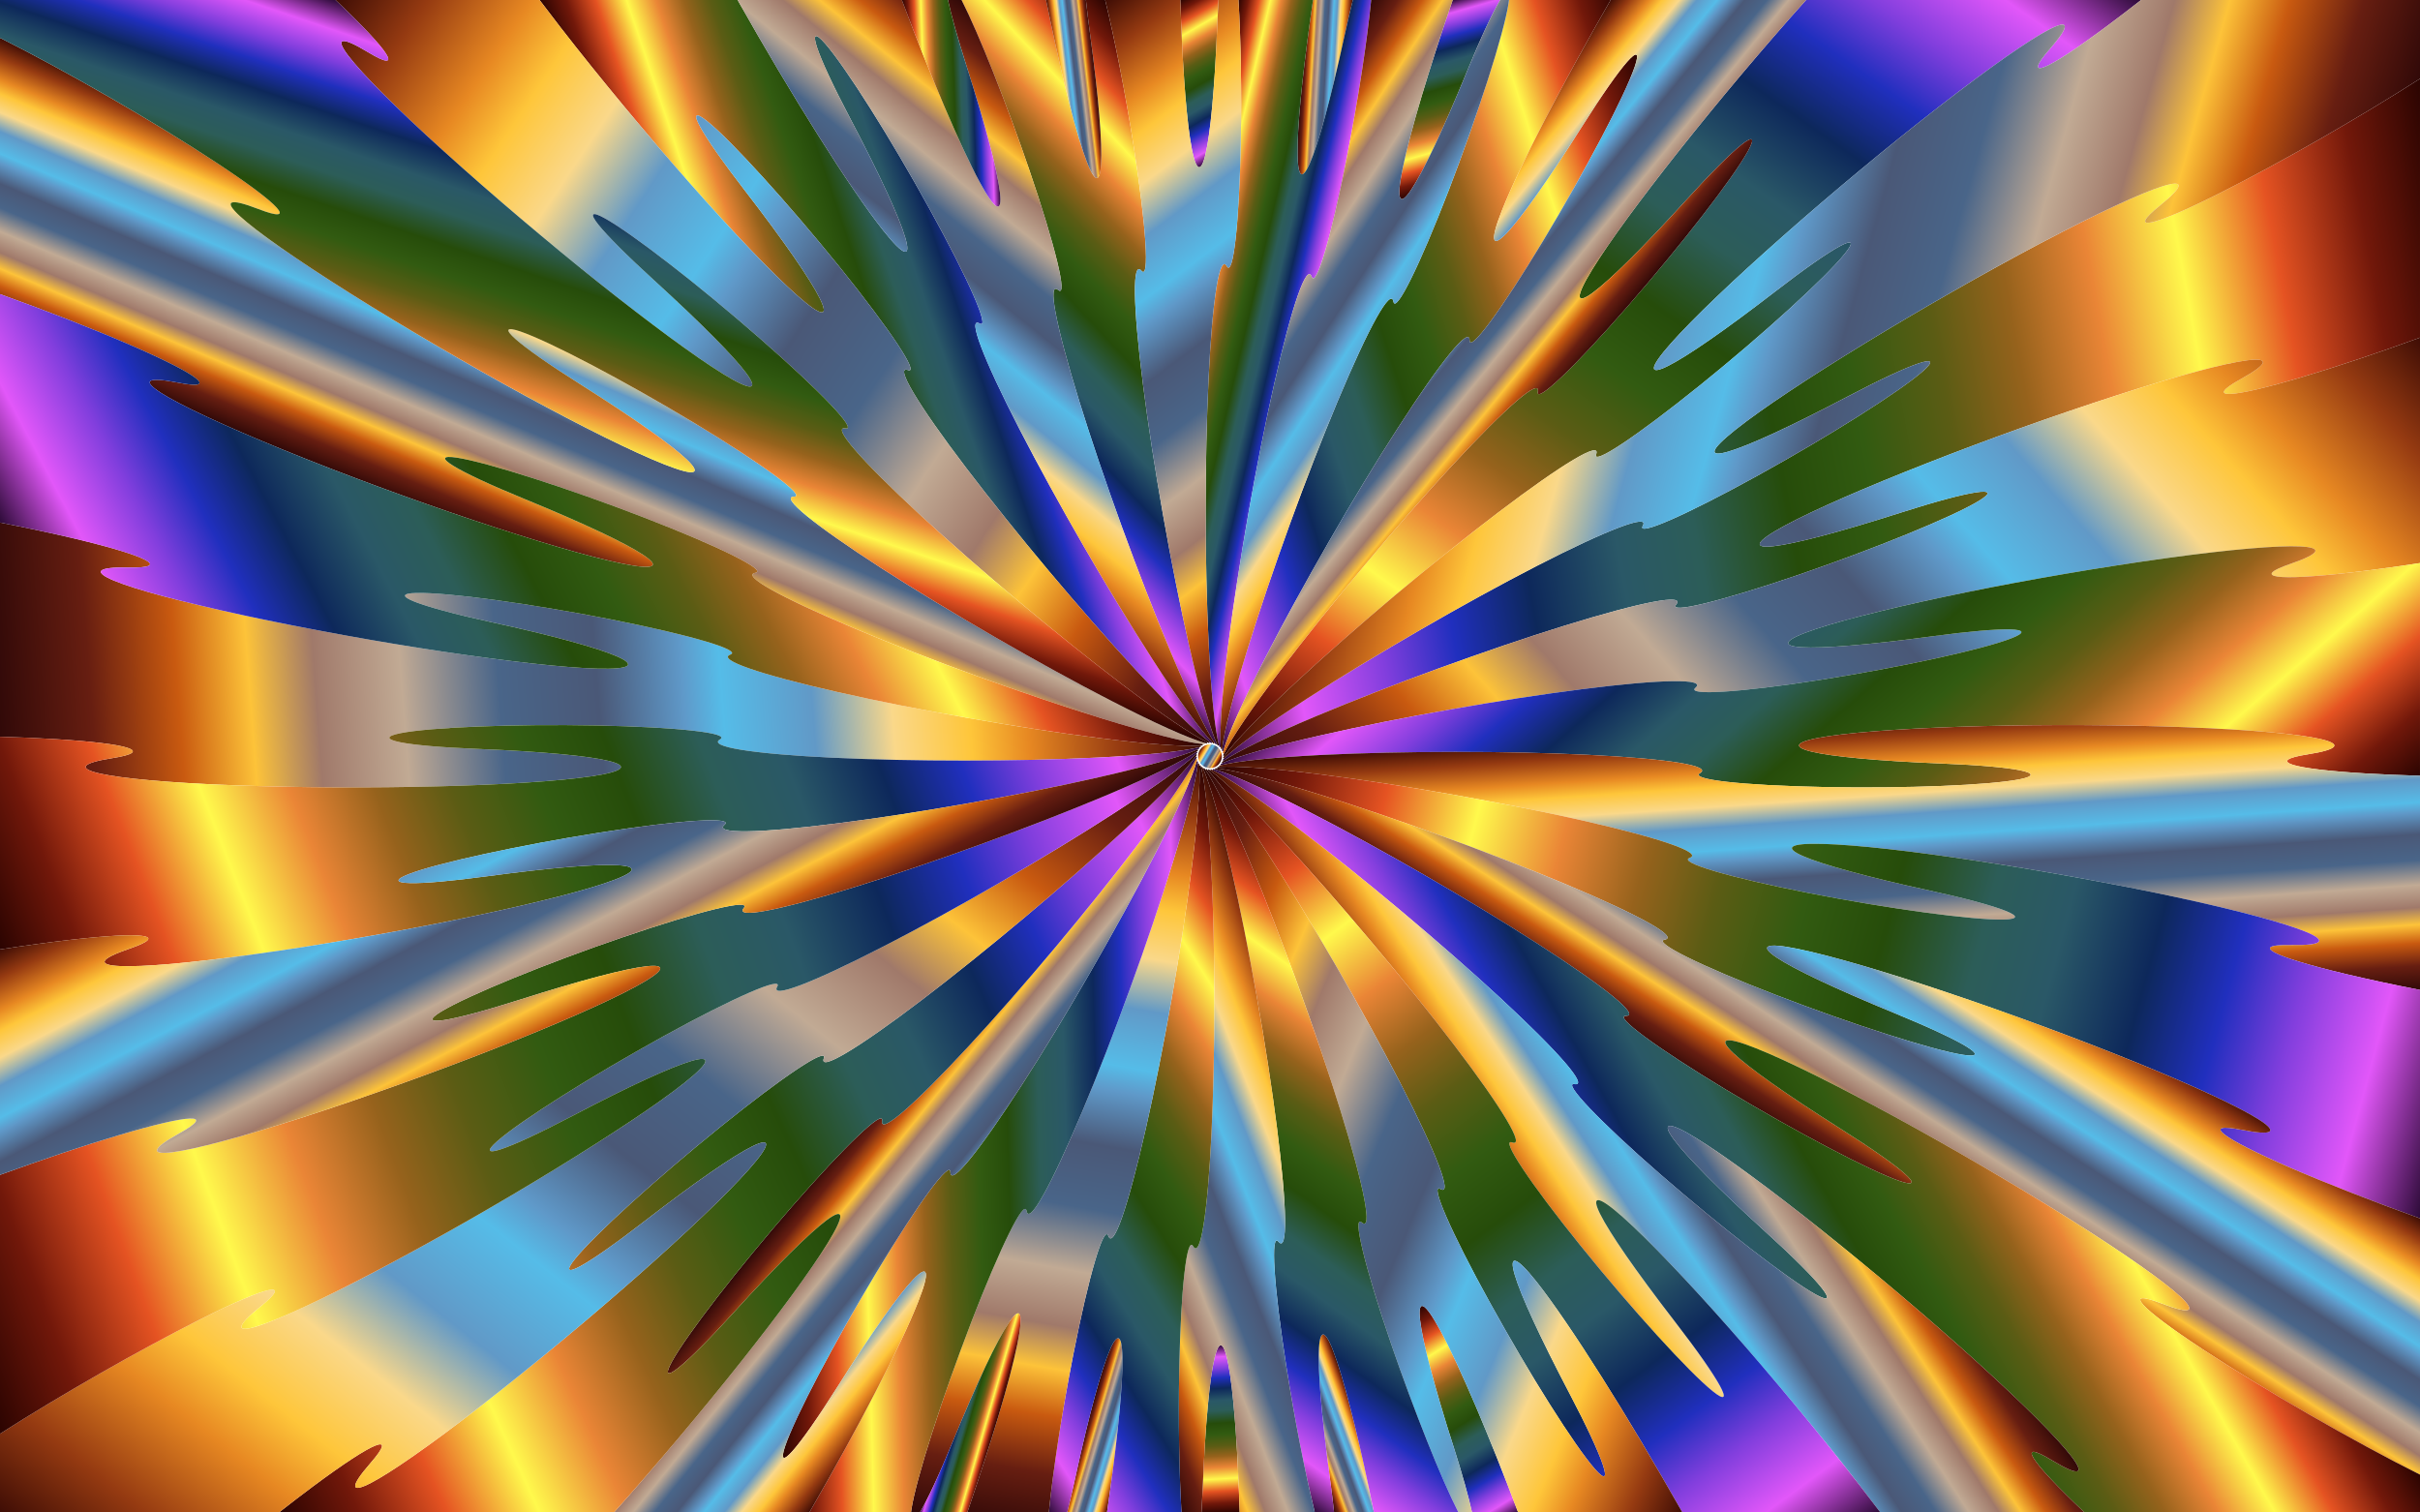
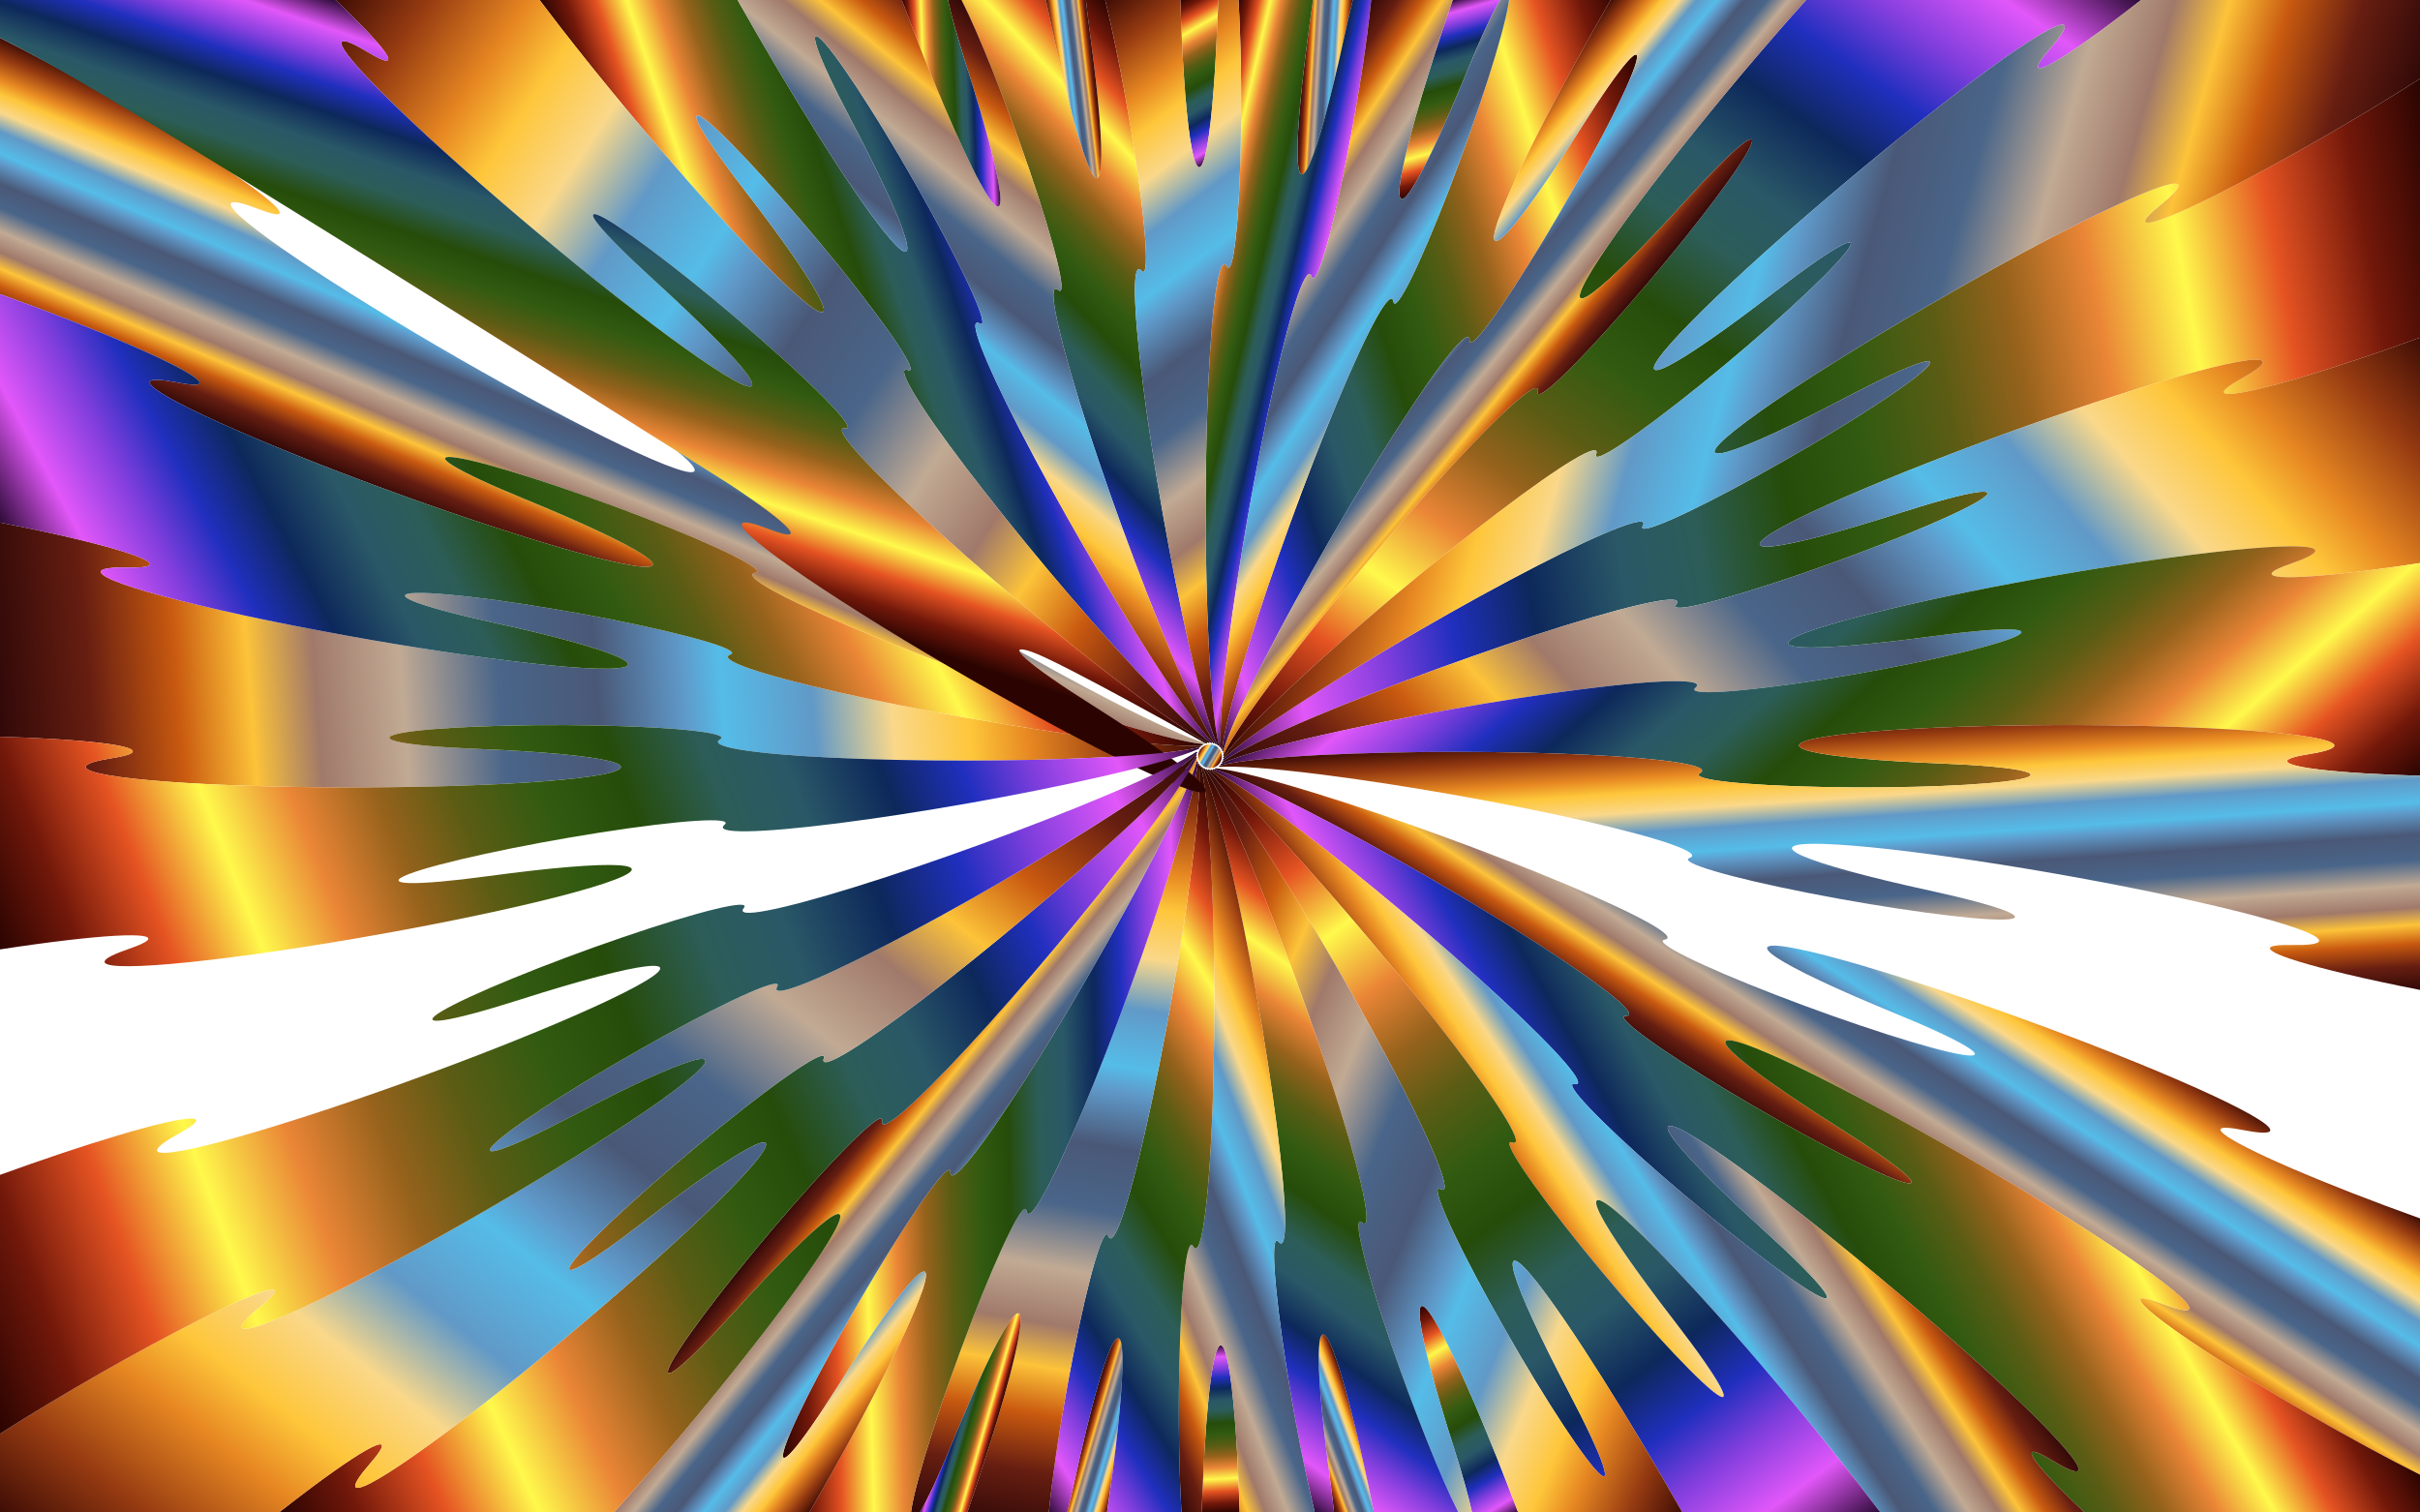
<svg xmlns="http://www.w3.org/2000/svg" viewBox="0 0 2560 1600">
  <linearGradient id="a" gradientUnits="userSpaceOnUse" x1="1506.783" y1="8.491" x2="1558.069" y2="189.486">
    <stop offset="0" stop-color="#2d0b38" />
    <stop offset=".068" stop-color="#e257f9" />
    <stop offset=".136" stop-color="#813edd" />
    <stop offset=".192" stop-color="#202fbe" />
    <stop offset=".256" stop-color="#0d285b" />
    <stop offset=".328" stop-color="#2a5867" />
    <stop offset=".389" stop-color="#2c5d58" />
    <stop offset=".462" stop-color="#264c0a" />
    <stop offset=".529" stop-color="#325b11" />
    <stop offset=".597" stop-color="#5b5c14" />
    <stop offset=".658" stop-color="#96621c" />
    <stop offset=".724" stop-color="#ea8536" />
    <stop offset=".794" stop-color="#fff94c" />
    <stop offset=".867" stop-color="#e55322" />
    <stop offset=".937" stop-color="#72180a" />
    <stop offset="1" stop-color="#2b0401" />
  </linearGradient>
  <path fill="url(#a)" d="M1586.96 0c-7.82 12.82-19.97 38.67-34.86 74.99-52.11 127.07-82.55 172.95-68.25 102.9 7.9-38.69 27.81-104.79 52.9-177.89h50.21z" />
  <linearGradient id="b" gradientUnits="userSpaceOnUse" x1="1601.622" y1="1602.69" x2="1476.007" y2="1398.742">
    <stop offset="0" stop-color="#2d0b38" />
    <stop offset=".068" stop-color="#e257f9" />
    <stop offset=".136" stop-color="#813edd" />
    <stop offset=".192" stop-color="#202fbe" />
    <stop offset=".256" stop-color="#0d285b" />
    <stop offset=".328" stop-color="#2a5867" />
    <stop offset=".389" stop-color="#2c5d58" />
    <stop offset=".462" stop-color="#264c0a" />
    <stop offset=".529" stop-color="#325b11" />
    <stop offset=".597" stop-color="#5b5c14" />
    <stop offset=".658" stop-color="#96621c" />
    <stop offset=".724" stop-color="#ea8536" />
    <stop offset=".794" stop-color="#fff94c" />
    <stop offset=".867" stop-color="#e55322" />
    <stop offset=".937" stop-color="#72180a" />
    <stop offset="1" stop-color="#2b0401" />
  </linearGradient>
  <path fill="url(#b)" d="M1523.73 1407.6c20.72 38.22 51.64 111.27 82.26 192.4h-48.8c-3.39-15.87-10-39.62-19.6-69.71-41.76-130.83-47.94-185.54-13.86-122.69z" />
  <linearGradient id="c" gradientUnits="userSpaceOnUse" x1="1382.657" y1="1521.84" x2="1437.063" y2="1501.936">
    <stop offset="0" stop-color="#310908" />
    <stop offset=".078" stop-color="#671e11" />
    <stop offset=".151" stop-color="#c95a10" />
    <stop offset=".211" stop-color="#fdc339" />
    <stop offset=".266" stop-color="#a0796a" />
    <stop offset=".338" stop-color="#c1aa94" />
    <stop offset=".419" stop-color="#496589" />
    <stop offset=".501" stop-color="#4a5877" />
    <stop offset=".572" stop-color="#5f99c9" />
    <stop offset=".604" stop-color="#55bce8" />
    <stop offset=".679" stop-color="#6199c7" />
    <stop offset=".745" stop-color="#fad88a" />
    <stop offset=".809" stop-color="#fec63a" />
    <stop offset=".857" stop-color="#e78822" />
    <stop offset=".933" stop-color="#953a11" />
    <stop offset="1" stop-color="#3f0d05" />
  </linearGradient>
  <path fill="url(#c)" d="M1414.52 1440.69c11.32 33.92 25.35 92.25 38.92 159.31h-42.19c-1.13-10.73-2.59-22.79-4.39-36.08-18.4-136.09-14.99-191.04 7.66-123.23z" />
  <linearGradient id="d" gradientUnits="userSpaceOnUse" x1="1376.001" y1="90.601" x2="1425.83" y2="93.422">
    <stop offset="0" stop-color="#310908" />
    <stop offset=".078" stop-color="#671e11" />
    <stop offset=".151" stop-color="#c95a10" />
    <stop offset=".211" stop-color="#fdc339" />
    <stop offset=".266" stop-color="#a0796a" />
    <stop offset=".338" stop-color="#c1aa94" />
    <stop offset=".419" stop-color="#496589" />
    <stop offset=".501" stop-color="#4a5877" />
    <stop offset=".572" stop-color="#5f99c9" />
    <stop offset=".604" stop-color="#55bce8" />
    <stop offset=".679" stop-color="#6199c7" />
    <stop offset=".745" stop-color="#fad88a" />
    <stop offset=".809" stop-color="#fec63a" />
    <stop offset=".857" stop-color="#e78822" />
    <stop offset=".933" stop-color="#953a11" />
    <stop offset="1" stop-color="#3f0d05" />
  </linearGradient>
  <path fill="url(#d)" d="M1431.12 0c-2.85 11.27-5.89 24.24-9.05 38.76-29.26 134.18-51.26 184.65-49.35 113.18.91-33.78 7-88.89 16.27-151.94h42.13z" />
  <linearGradient id="e" gradientUnits="userSpaceOnUse" x1="1249.979" y1="569.191" x2="2603.573" y2="319.05">
    <stop offset="0" stop-color="#2d0b38" />
    <stop offset=".068" stop-color="#e257f9" />
    <stop offset=".136" stop-color="#813edd" />
    <stop offset=".192" stop-color="#202fbe" />
    <stop offset=".256" stop-color="#0d285b" />
    <stop offset=".328" stop-color="#2a5867" />
    <stop offset=".389" stop-color="#2c5d58" />
    <stop offset=".462" stop-color="#264c0a" />
    <stop offset=".529" stop-color="#325b11" />
    <stop offset=".597" stop-color="#5b5c14" />
    <stop offset=".658" stop-color="#96621c" />
    <stop offset=".724" stop-color="#ea8536" />
    <stop offset=".794" stop-color="#fff94c" />
    <stop offset=".867" stop-color="#e55322" />
    <stop offset=".937" stop-color="#72180a" />
    <stop offset="1" stop-color="#2b0401" />
  </linearGradient>
  <path fill="url(#e)" d="M2010.29 542.41c75.02-23.94 110.67-29.29 82.86-12.43-27.81 16.85-110.38 50.65-191.95 78.56-81.56 27.91-136.64 41.21-128.02 30.92 9.79-11.69-36.48-2.91-118.1 22.4-81.62 25.32-184.73 62.88-263.15 95.86-48.55 20.42-82.53 36.93-97.67 47.13-.36-.18-.67-.53-.92-1.02.49-.49 1-1 1.55-1.53 13.13-12.67 43.73-34.83 88-63.37 71.5-46.1 166.52-101 242.5-140.1 75.99-39.11 120.03-55.78 112.42-42.57-6.7 11.63 45.23-11.03 120.71-52.68s150.93-89.27 175.39-110.7c24.45-21.43-9.72-9.97-79.45 26.63-121.59 63.84-174.4 79.43-118.42 34.96s199.91-132.45 322.76-197.29 178.9-82.41 125.7-39.4c-34.88 28.19-8.36 22.6 63.49-13.38 63.84-31.98 148.41-80.41 212.01-121.14v273.89c-43.64 15.87-87.66 30.67-124.81 41.75-77 22.96-104.09 23.86-64.85 2.15 59.87-33.11 1.61-25.54-130.63 16.98-132.25 42.52-289.26 104.17-352.11 138.24-62.85 34.08-8.14 27.9 122.69-13.86z" />
  <linearGradient id="f" gradientUnits="userSpaceOnUse" x1="2125.974" y1="-97.433" x2="1430.319" y2="894.761">
    <stop offset="0" stop-color="#2d0b38" />
    <stop offset=".068" stop-color="#e257f9" />
    <stop offset=".136" stop-color="#813edd" />
    <stop offset=".192" stop-color="#202fbe" />
    <stop offset=".256" stop-color="#0d285b" />
    <stop offset=".328" stop-color="#2a5867" />
    <stop offset=".389" stop-color="#2c5d58" />
    <stop offset=".462" stop-color="#264c0a" />
    <stop offset=".529" stop-color="#325b11" />
    <stop offset=".597" stop-color="#5b5c14" />
    <stop offset=".658" stop-color="#96621c" />
    <stop offset=".724" stop-color="#ea8536" />
    <stop offset=".794" stop-color="#fff94c" />
    <stop offset=".867" stop-color="#e55322" />
    <stop offset=".937" stop-color="#72180a" />
    <stop offset="1" stop-color="#2b0401" />
  </linearGradient>
  <path fill="url(#f)" d="M2168.13 52.19c44.93-51.59-7.21-24.55-116.94 60.64-109.73 85.18-236.19 196.82-283.6 250.33-47.4 53.52 1.9 29 110.55-54.98 62.31-48.16 93.98-65.38 73.62-40.03-20.37 25.35-86.4 85.35-153.5 139.47-67.1 54.13-114.31 85.46-109.73 72.85 5.2-14.34-35.28 9.73-103.32 61.44-68.03 51.7-152.08 122.26-214.49 180.08-38.64 35.79-64.93 62.93-75.66 77.69-.4-.05-.81-.27-1.21-.64.28-.63.59-1.29.93-1.97 8-16.4 29.18-47.69 61.01-89.65 51.43-67.78 121.94-151.86 179.97-214.59 58.02-62.73 93.71-93.47 91.08-78.45-2.32 13.22 38.72-25.84 95.41-90.79 56.68-64.95 111.29-135.51 126.95-164.01 15.65-28.5-12.55-6.05-65.55 52.2-92.42 101.58-136.71 134.28-99.32 73.35 36.11-58.85 135.44-183.9 226.22-285.13h354.39c-12.71 9.97-25.02 19.39-36.6 27.99-64.51 47.91-89.66 58.02-60.21 24.2z" />
  <linearGradient id="g" gradientUnits="userSpaceOnUse" x1="2430.184" y1="543.082" x2="1445.248" y2="265.017">
    <stop offset="0" stop-color="#310908" />
    <stop offset=".078" stop-color="#671e11" />
    <stop offset=".151" stop-color="#c95a10" />
    <stop offset=".211" stop-color="#fdc339" />
    <stop offset=".266" stop-color="#a0796a" />
    <stop offset=".338" stop-color="#c1aa94" />
    <stop offset=".419" stop-color="#496589" />
    <stop offset=".501" stop-color="#4a5877" />
    <stop offset=".572" stop-color="#5f99c9" />
    <stop offset=".604" stop-color="#55bce8" />
    <stop offset=".679" stop-color="#6199c7" />
    <stop offset=".745" stop-color="#fad88a" />
    <stop offset=".809" stop-color="#fec63a" />
    <stop offset=".857" stop-color="#e78822" />
    <stop offset=".933" stop-color="#953a11" />
    <stop offset="1" stop-color="#3f0d05" />
  </linearGradient>
  <path fill="url(#g)" d="M2051.19 112.83C2160.92 27.64 2213.06.6 2168.13 52.19c-29.45 33.82-4.3 23.71 60.21-24.2 11.58-8.6 23.89-18.02 36.6-27.99H2560v83.26c-63.6 40.73-148.17 89.16-212.01 121.14-71.85 35.98-98.37 41.57-63.49 13.38 53.2-43.01-2.85-25.44-125.7 39.4-122.85 64.84-266.78 152.82-322.76 197.29s-3.17 28.88 118.42-34.96c69.73-36.6 103.9-48.06 79.45-26.63-24.46 21.43-99.91 69.05-175.39 110.7s-127.41 64.31-120.71 52.68c7.61-13.21-36.43 3.46-112.42 42.57-75.98 39.1-171 94-242.5 140.1-44.27 28.54-74.87 50.7-88 63.37-.39-.12-.75-.41-1.09-.84.4-.57.82-1.17 1.26-1.78 10.73-14.76 37.02-41.9 75.66-77.69 62.41-57.82 146.46-128.38 214.49-180.08 68.04-51.71 108.52-75.78 103.32-61.44-4.58 12.61 42.63-18.72 109.73-72.85 67.1-54.12 133.13-114.12 153.5-139.47 20.36-25.35-11.31-8.13-73.62 40.03-108.65 83.98-157.95 108.5-110.55 54.98 47.41-53.51 173.87-165.15 283.6-250.33z" />
  <linearGradient id="h" gradientUnits="userSpaceOnUse" x1="1517.57" y1="1061.531" x2="2453.037" y2="235.95">
    <stop offset="0" stop-color="#310908" />
    <stop offset=".078" stop-color="#671e11" />
    <stop offset=".151" stop-color="#c95a10" />
    <stop offset=".211" stop-color="#fdc339" />
    <stop offset=".266" stop-color="#a0796a" />
    <stop offset=".338" stop-color="#c1aa94" />
    <stop offset=".419" stop-color="#496589" />
    <stop offset=".501" stop-color="#4a5877" />
    <stop offset=".572" stop-color="#5f99c9" />
    <stop offset=".604" stop-color="#55bce8" />
    <stop offset=".679" stop-color="#6199c7" />
    <stop offset=".745" stop-color="#fad88a" />
    <stop offset=".809" stop-color="#fec63a" />
    <stop offset=".857" stop-color="#e78822" />
    <stop offset=".933" stop-color="#953a11" />
    <stop offset="1" stop-color="#3f0d05" />
  </linearGradient>
  <path fill="url(#h)" d="M2093.15 529.98c27.81-16.86-7.84-11.51-82.86 12.43-130.83 41.76-185.54 47.94-122.69 13.86 62.85-34.07 219.86-95.72 352.11-138.24 132.24-42.52 190.5-50.09 130.63-16.98-39.24 21.71-12.15 20.81 64.85-2.15 37.15-11.08 81.17-25.88 124.81-41.75v238.5c-25.73 3.96-50.46 7.36-72.71 9.94-79.82 9.24-106.66 5.42-64.24-9.14 64.71-22.22 6.03-24.88-131.59-5.97-137.63 18.92-302.96 52.36-370.77 75-67.81 22.65-12.86 26.06 123.23 7.66 78.04-10.55 114.08-9.63 83.76 2.14-30.31 11.77-117.5 30.72-202.67 44.04s-141.72 16.86-131.45 8.22c11.68-9.81-35.42-9.21-120.19 1.55-84.78 10.76-192.84 29.85-275.8 48.71-51.36 11.68-87.69 22.04-104.37 29.45-.32-.24-.56-.63-.73-1.16.57-.4 1.16-.82 1.79-1.24 15.14-10.2 49.12-26.71 97.67-47.13 78.42-32.98 181.53-70.54 263.15-95.86 81.62-25.31 127.89-34.09 118.1-22.4-8.62 10.29 46.46-3.01 128.02-30.92 81.57-27.91 164.14-61.71 191.95-78.56z" />
  <linearGradient id="i" gradientUnits="userSpaceOnUse" x1="1382.005" y1="397.9" x2="1226.475" y2="361.94">
    <stop offset="0" stop-color="#2d0b38" />
    <stop offset=".068" stop-color="#e257f9" />
    <stop offset=".136" stop-color="#813edd" />
    <stop offset=".192" stop-color="#202fbe" />
    <stop offset=".256" stop-color="#0d285b" />
    <stop offset=".328" stop-color="#2a5867" />
    <stop offset=".389" stop-color="#2c5d58" />
    <stop offset=".462" stop-color="#264c0a" />
    <stop offset=".529" stop-color="#325b11" />
    <stop offset=".597" stop-color="#5b5c14" />
    <stop offset=".658" stop-color="#96621c" />
    <stop offset=".724" stop-color="#ea8536" />
    <stop offset=".794" stop-color="#fff94c" />
    <stop offset=".867" stop-color="#e55322" />
    <stop offset=".937" stop-color="#72180a" />
    <stop offset="1" stop-color="#2b0401" />
  </linearGradient>
  <path fill="url(#i)" d="M1424.79 166.29c-16.61 84.6-32.63 138.94-37.23 126.34-5.23-14.33-20.77 30.13-39.65 113.47-18.89 83.34-37.91 191.42-48.56 275.83-6.59 52.25-9.28 89.94-8.02 108.14-.34.23-.79.32-1.34.29-.19-.67-.37-1.37-.55-2.1-4.41-17.71-8.31-55.29-10.89-107.9-4.17-84.98-4.2-194.71-.07-280.07 4.12-85.35 11.7-131.83 19.34-118.63 6.72 11.61 13.06-44.69 14.73-130.88 1.05-54.05.06-109.25-2.39-150.78h78.83c-9.27 63.05-15.36 118.16-16.27 151.94-1.91 71.47 20.09 21 49.35-113.18 3.16-14.52 6.2-27.49 9.05-38.76h19.37c-4.17 42.57-13.74 105.42-25.7 166.29z" />
  <linearGradient id="j" gradientUnits="userSpaceOnUse" x1="1706.524" y1="448.952" x2="2255.675" y2="1083.846">
    <stop offset="0" stop-color="#2d0b38" />
    <stop offset=".068" stop-color="#e257f9" />
    <stop offset=".136" stop-color="#813edd" />
    <stop offset=".192" stop-color="#202fbe" />
    <stop offset=".256" stop-color="#0d285b" />
    <stop offset=".328" stop-color="#2a5867" />
    <stop offset=".389" stop-color="#2c5d58" />
    <stop offset=".462" stop-color="#264c0a" />
    <stop offset=".529" stop-color="#325b11" />
    <stop offset=".597" stop-color="#5b5c14" />
    <stop offset=".658" stop-color="#96621c" />
    <stop offset=".724" stop-color="#ea8536" />
    <stop offset=".794" stop-color="#fff94c" />
    <stop offset=".867" stop-color="#e55322" />
    <stop offset=".937" stop-color="#72180a" />
    <stop offset="1" stop-color="#2b0401" />
  </linearGradient>
  <path fill="url(#j)" d="M2054.34 807.72c78.69 3.16 114.02 10.32 82.12 16.65-31.89 6.33-121.05 9.85-207.24 8.18-86.19-1.67-142.49-8.01-130.88-14.73 13.2-7.64-33.28-15.22-118.63-19.34-85.36-4.13-195.09-4.1-280.07.07-52.61 2.58-90.19 6.48-107.9 10.89-.28-.3-.45-.73-.51-1.28.62-.3 1.28-.6 1.97-.91 16.68-7.41 53.01-17.77 104.37-29.45 82.96-18.86 191.02-37.95 275.8-48.71 84.77-10.76 131.87-11.36 120.19-1.55-10.27 8.64 46.28 5.1 131.45-8.22s172.36-32.27 202.67-44.04c30.32-11.77-5.72-12.69-83.76-2.14-136.09 18.4-191.04 14.99-123.23-7.66 67.81-22.64 233.14-56.08 370.77-75 137.62-18.91 196.3-16.25 131.59 5.97-42.42 14.56-15.58 18.38 64.24 9.14 22.25-2.58 46.98-5.98 72.71-9.94v224.97c-20.22-.57-39.57-1.38-57.3-2.43-80.21-4.77-105.97-13.19-61.67-20.16 67.58-10.64 10.26-23.45-128.56-28.73-138.81-5.27-307.44-1.04-378.16 9.48-70.71 10.53-17.19 23.43 120.03 28.94z" />
  <linearGradient id="k" gradientUnits="userSpaceOnUse" x1="1191.139" y1="479.095" x2="1803.482" y2="281.871">
    <stop offset="0" stop-color="#2d0b38" />
    <stop offset=".068" stop-color="#e257f9" />
    <stop offset=".136" stop-color="#813edd" />
    <stop offset=".192" stop-color="#202fbe" />
    <stop offset=".256" stop-color="#0d285b" />
    <stop offset=".328" stop-color="#2a5867" />
    <stop offset=".389" stop-color="#2c5d58" />
    <stop offset=".462" stop-color="#264c0a" />
    <stop offset=".529" stop-color="#325b11" />
    <stop offset=".597" stop-color="#5b5c14" />
    <stop offset=".658" stop-color="#96621c" />
    <stop offset=".724" stop-color="#ea8536" />
    <stop offset=".794" stop-color="#fff94c" />
    <stop offset=".867" stop-color="#e55322" />
    <stop offset=".937" stop-color="#72180a" />
    <stop offset="1" stop-color="#2b0401" />
  </linearGradient>
  <path fill="url(#k)" d="M1632.8 254.03c-44.54 73.81-78.18 119.4-78.19 105.98-.02-15.25-29.83 21.22-76.08 93.07-46.25 71.86-101.09 166.91-139.97 242.59-24.06 46.85-39.48 81.34-44.52 98.88-.39.09-.85.02-1.36-.19.06-.69.12-1.41.2-2.17 1.92-18.14 11.11-54.79 26.68-105.11 25.14-81.28 62.65-184.4 95.72-263.2 33.07-78.8 56.09-119.89 58.75-104.87 2.34 13.22 27.56-37.52 58.6-117.95 31.05-80.42 58.24-165.4 63.2-197.54.2-1.27.35-2.44.48-3.52h107.51c-51.11 88.61-96.56 175.91-115.04 222.74-26.24 66.5 11.7 26.6 85.08-89.48 42.08-66.57 65.95-93.58 55.48-62.79-10.47 30.78-52 109.75-96.54 183.56z" />
  <linearGradient id="l" gradientUnits="userSpaceOnUse" x1="1638.322" y1="428.02" x2="1467.818" y2="288.584">
    <stop offset="0" stop-color="#310908" />
    <stop offset=".078" stop-color="#671e11" />
    <stop offset=".151" stop-color="#c95a10" />
    <stop offset=".211" stop-color="#fdc339" />
    <stop offset=".266" stop-color="#a0796a" />
    <stop offset=".338" stop-color="#c1aa94" />
    <stop offset=".419" stop-color="#496589" />
    <stop offset=".501" stop-color="#4a5877" />
    <stop offset=".572" stop-color="#5f99c9" />
    <stop offset=".604" stop-color="#55bce8" />
    <stop offset=".679" stop-color="#6199c7" />
    <stop offset=".745" stop-color="#fad88a" />
    <stop offset=".809" stop-color="#fec63a" />
    <stop offset=".857" stop-color="#e78822" />
    <stop offset=".933" stop-color="#953a11" />
    <stop offset="1" stop-color="#3f0d05" />
  </linearGradient>
  <path fill="url(#l)" d="M1783.65 211.78c53-58.25 81.2-80.7 65.55-52.2-15.66 28.5-70.27 99.06-126.95 164.01-56.69 64.95-97.73 104.01-95.41 90.79 2.63-15.02-33.06 15.72-91.08 78.45-58.03 62.73-128.54 146.81-179.97 214.59-31.83 41.96-53.01 73.25-61.01 89.65-.41.02-.85-.12-1.31-.42.17-.67.36-1.37.57-2.1 5.04-17.54 20.46-52.03 44.52-98.88 38.88-75.68 93.72-170.73 139.97-242.59 46.25-71.85 76.06-108.32 76.08-93.07.01 13.42 33.65-32.17 78.19-105.98s86.07-152.78 96.54-183.56c10.47-30.79-13.4-3.78-55.48 62.79-73.38 116.08-111.32 155.98-85.08 89.48 18.48-46.83 63.93-134.13 115.04-222.74h206.73c-90.78 101.23-190.11 226.28-226.22 285.13-37.39 60.93 6.9 28.23 99.32-73.35z" />
  <linearGradient id="m" gradientUnits="userSpaceOnUse" x1="1267.242" y1="280.847" x2="1519.239" y2="445.271">
    <stop offset="0" stop-color="#310908" />
    <stop offset=".078" stop-color="#671e11" />
    <stop offset=".151" stop-color="#c95a10" />
    <stop offset=".211" stop-color="#fdc339" />
    <stop offset=".266" stop-color="#a0796a" />
    <stop offset=".338" stop-color="#c1aa94" />
    <stop offset=".419" stop-color="#496589" />
    <stop offset=".501" stop-color="#4a5877" />
    <stop offset=".572" stop-color="#5f99c9" />
    <stop offset=".604" stop-color="#55bce8" />
    <stop offset=".679" stop-color="#6199c7" />
    <stop offset=".745" stop-color="#fad88a" />
    <stop offset=".809" stop-color="#fec63a" />
    <stop offset=".857" stop-color="#e78822" />
    <stop offset=".933" stop-color="#953a11" />
    <stop offset="1" stop-color="#3f0d05" />
  </linearGradient>
  <path fill="url(#m)" d="M1387.56 292.63c4.6 12.6 20.62-41.74 37.23-126.34 11.96-60.87 21.53-123.72 25.7-166.29h86.26c-25.09 73.1-45 139.2-52.9 177.89-14.3 70.05 16.14 24.17 68.25-102.9 14.89-36.32 27.04-62.17 34.86-74.99h9.35c-.13 1.08-.28 2.25-.48 3.52-4.96 32.14-32.15 117.12-63.2 197.54-31.04 80.43-56.26 131.17-58.6 117.95-2.66-15.02-25.68 26.07-58.75 104.87-33.07 78.8-70.58 181.92-95.72 263.2-15.57 50.32-24.76 86.97-26.68 105.11-.37.16-.83.18-1.37.05-.07-.69-.13-1.41-.18-2.17-1.26-18.2 1.43-55.89 8.02-108.14 10.65-84.41 29.67-192.49 48.56-275.83 18.88-83.34 34.42-127.8 39.65-113.47z" />
  <linearGradient id="n" gradientUnits="userSpaceOnUse" x1="1290.848" y1="806.406" x2="1269.152" y2="793.594">
    <stop offset="0" stop-color="#310908" />
    <stop offset=".078" stop-color="#671e11" />
    <stop offset=".151" stop-color="#c95a10" />
    <stop offset=".211" stop-color="#fdc339" />
    <stop offset=".266" stop-color="#a0796a" />
    <stop offset=".338" stop-color="#c1aa94" />
    <stop offset=".419" stop-color="#496589" />
    <stop offset=".501" stop-color="#4a5877" />
    <stop offset=".572" stop-color="#5f99c9" />
    <stop offset=".604" stop-color="#55bce8" />
    <stop offset=".679" stop-color="#6199c7" />
    <stop offset=".745" stop-color="#fad88a" />
    <stop offset=".809" stop-color="#fec63a" />
    <stop offset=".857" stop-color="#e78822" />
    <stop offset=".933" stop-color="#953a11" />
    <stop offset="1" stop-color="#3f0d05" />
  </linearGradient>
  <path fill="url(#n)" d="M1292.51 798.4c0 .81.03 1.54.08 2.2-.13.79-.23 1.51-.29 2.18-.28.75-.5 1.45-.67 2.09-.4.7-.74 1.34-1.02 1.94-.52.62-.97 1.2-1.35 1.74-.61.52-1.15 1.01-1.62 1.48-.7.4-1.32.8-1.86 1.18-.76.27-1.43.55-2.03.83-.8.14-1.51.3-2.15.47-.81 0-1.54.03-2.2.08-.79-.13-1.51-.23-2.18-.29-.75-.28-1.45-.5-2.09-.67-.7-.4-1.34-.74-1.94-1.02-.62-.52-1.2-.97-1.74-1.35a27.82 27.82 0 00-1.48-1.62c-.4-.7-.8-1.32-1.18-1.86-.27-.76-.55-1.43-.83-2.03-.14-.8-.3-1.51-.47-2.15 0-.81-.03-1.54-.08-2.2.13-.79.23-1.51.29-2.18.28-.75.5-1.45.67-2.09.4-.7.74-1.34 1.02-1.94.52-.62.97-1.2 1.35-1.74.61-.52 1.15-1.01 1.62-1.48.7-.4 1.32-.8 1.86-1.18.76-.27 1.43-.55 2.03-.83.8-.14 1.51-.3 2.15-.47.81 0 1.54-.03 2.2-.08.79.13 1.51.23 2.18.29.75.28 1.45.5 2.09.67.7.4 1.34.74 1.94 1.02.62.52 1.2.97 1.74 1.35.52.61 1.01 1.15 1.48 1.62.4.7.8 1.32 1.18 1.86.27.76.55 1.43.83 2.03.14.8.3 1.51.47 2.15z" />
  <linearGradient id="o" gradientUnits="userSpaceOnUse" x1="1281.511" y1="1423.685" x2="1291.73" y2="1601.132">
    <stop offset="0" stop-color="#2d0b38" />
    <stop offset=".068" stop-color="#e257f9" />
    <stop offset=".136" stop-color="#813edd" />
    <stop offset=".192" stop-color="#202fbe" />
    <stop offset=".256" stop-color="#0d285b" />
    <stop offset=".328" stop-color="#2a5867" />
    <stop offset=".389" stop-color="#2c5d58" />
    <stop offset=".462" stop-color="#264c0a" />
    <stop offset=".529" stop-color="#325b11" />
    <stop offset=".597" stop-color="#5b5c14" />
    <stop offset=".658" stop-color="#96621c" />
    <stop offset=".724" stop-color="#ea8536" />
    <stop offset=".794" stop-color="#fff94c" />
    <stop offset=".867" stop-color="#e55322" />
    <stop offset=".937" stop-color="#72180a" />
    <stop offset="1" stop-color="#2b0401" />
  </linearGradient>
  <path fill="url(#o)" d="M1311.38 1600h-40.36c.47-7.94.89-16.5 1.26-25.66 5.51-137.22 18.41-190.74 28.94-120.03 4.8 32.24 8.28 84.84 10.16 145.69z" />
  <linearGradient id="p" gradientUnits="userSpaceOnUse" x1="1943.603" y1="1089.461" x2="1921.183" y2="762.451">
    <stop offset="0" stop-color="#310908" />
    <stop offset=".078" stop-color="#671e11" />
    <stop offset=".151" stop-color="#c95a10" />
    <stop offset=".211" stop-color="#fdc339" />
    <stop offset=".266" stop-color="#a0796a" />
    <stop offset=".338" stop-color="#c1aa94" />
    <stop offset=".419" stop-color="#496589" />
    <stop offset=".501" stop-color="#4a5877" />
    <stop offset=".572" stop-color="#5f99c9" />
    <stop offset=".604" stop-color="#55bce8" />
    <stop offset=".679" stop-color="#6199c7" />
    <stop offset=".745" stop-color="#fad88a" />
    <stop offset=".809" stop-color="#fec63a" />
    <stop offset=".857" stop-color="#e78822" />
    <stop offset=".933" stop-color="#953a11" />
    <stop offset="1" stop-color="#3f0d05" />
  </linearGradient>
  <path fill="url(#p)" d="M2041.24 942.07c76.94 16.77 110.49 29.96 77.98 30.66-32.51.69-120.92-11.33-205.51-27.94-84.6-16.61-138.94-32.63-126.34-37.23 14.33-5.23-30.13-20.77-113.47-39.65-83.34-18.89-191.42-37.91-275.83-48.56-52.25-6.59-89.94-9.28-108.14-8.02-.23-.34-.32-.79-.29-1.34.67-.19 1.37-.37 2.1-.55 17.71-4.41 55.29-8.31 107.9-10.89 84.98-4.17 194.71-4.2 280.07-.07 85.35 4.12 131.83 11.7 118.63 19.34-11.61 6.72 44.69 13.06 130.88 14.73s175.35-1.85 207.24-8.18c31.9-6.33-3.43-13.49-82.12-16.65-137.22-5.51-190.74-18.41-120.03-28.94 70.72-10.52 239.35-14.75 378.16-9.48 138.82 5.28 196.14 18.09 128.56 28.73-44.3 6.97-18.54 15.39 61.67 20.16 17.73 1.05 37.08 1.86 57.3 2.43v226.58c-28.18-5.52-55.17-11.29-79.03-16.97-78.16-18.62-102.07-31.38-57.24-30.56 68.41 1.25 14.18-21.31-121.61-50.61s-302.6-54.42-374.06-56.34c-71.47-1.91-21 20.09 113.18 49.35z" />
  <linearGradient id="q" gradientUnits="userSpaceOnUse" x1="2594.429" y1="1161.82" x2="1288.707" y2="808.014">
    <stop offset="0" stop-color="#2d0b38" />
    <stop offset=".068" stop-color="#e257f9" />
    <stop offset=".136" stop-color="#813edd" />
    <stop offset=".192" stop-color="#202fbe" />
    <stop offset=".256" stop-color="#0d285b" />
    <stop offset=".328" stop-color="#2a5867" />
    <stop offset=".389" stop-color="#2c5d58" />
    <stop offset=".462" stop-color="#264c0a" />
    <stop offset=".529" stop-color="#325b11" />
    <stop offset=".597" stop-color="#5b5c14" />
    <stop offset=".658" stop-color="#96621c" />
    <stop offset=".724" stop-color="#ea8536" />
    <stop offset=".794" stop-color="#fff94c" />
    <stop offset=".867" stop-color="#e55322" />
    <stop offset=".937" stop-color="#72180a" />
    <stop offset="1" stop-color="#2b0401" />
  </linearGradient>
-   <path fill="url(#q)" d="M2005.01 1072.1c72.86 29.88 103.6 48.69 71.47 43.73-32.14-4.96-117.12-32.15-197.54-63.2-80.43-31.04-131.17-56.26-117.95-58.6 15.02-2.66-26.07-25.68-104.87-58.75-78.8-33.07-181.92-70.58-263.2-95.72-50.32-15.57-86.97-24.76-105.11-26.68-.16-.37-.18-.83-.05-1.37.69-.07 1.41-.13 2.17-.18 18.2-1.26 55.89 1.43 108.14 8.02 84.41 10.65 192.49 29.67 275.83 48.56 83.34 18.88 127.8 34.42 113.47 39.65-12.6 4.6 41.74 20.62 126.34 37.23 84.59 16.61 173 28.63 205.51 27.94 32.51-.7-1.04-13.89-77.98-30.66-134.18-29.26-184.65-51.26-113.18-49.35 71.46 1.92 238.27 27.04 374.06 56.34 135.79 29.3 190.02 51.86 121.61 50.61-44.83-.82-20.92 11.94 57.24 30.56 23.86 5.68 50.85 11.45 79.03 16.97v241.68c-48.56-17.39-97.64-36.46-137.25-53.6-73.75-31.91-95.08-48.63-51.07-40.04 67.15 13.12 17.66-18.53-110.98-70.96-128.64-52.43-288.54-106.13-358.59-120.43-70.05-14.3-24.17 16.14 102.9 68.25z" />
  <linearGradient id="r" gradientUnits="userSpaceOnUse" x1="1906.321" y1="1212.056" x2="2061.809" y2="969.509">
    <stop offset="0" stop-color="#310908" />
    <stop offset=".078" stop-color="#671e11" />
    <stop offset=".151" stop-color="#c95a10" />
    <stop offset=".211" stop-color="#fdc339" />
    <stop offset=".266" stop-color="#a0796a" />
    <stop offset=".338" stop-color="#c1aa94" />
    <stop offset=".419" stop-color="#496589" />
    <stop offset=".501" stop-color="#4a5877" />
    <stop offset=".572" stop-color="#5f99c9" />
    <stop offset=".604" stop-color="#55bce8" />
    <stop offset=".679" stop-color="#6199c7" />
    <stop offset=".745" stop-color="#fad88a" />
    <stop offset=".809" stop-color="#fec63a" />
    <stop offset=".857" stop-color="#e78822" />
    <stop offset=".933" stop-color="#953a11" />
    <stop offset="1" stop-color="#3f0d05" />
  </linearGradient>
  <path fill="url(#r)" d="M1384.33 858.56c-46.85-24.06-81.34-39.48-98.88-44.52-.09-.39-.02-.85.19-1.36.69.06 1.41.12 2.17.2 18.14 1.92 54.79 11.11 105.11 26.68 81.28 25.14 184.4 62.65 263.2 95.72 78.8 33.07 119.89 56.09 104.87 58.75-13.22 2.34 37.52 27.56 117.95 58.6 80.42 31.05 165.4 58.24 197.54 63.2 32.13 4.96 1.39-13.85-71.47-43.73-127.07-52.11-172.95-82.55-102.9-68.25 70.05 14.3 229.95 68 358.59 120.43 128.64 52.43 178.13 84.08 110.98 70.96-44.01-8.59-22.68 8.13 51.07 40.04 39.61 17.14 88.69 36.21 137.25 53.6v271.08c-69.52-34.77-164.71-89.68-230.2-132.86-67.08-44.23-85.18-64.4-43.33-48.29 63.85 24.57 20.61-15.18-96.98-89.16-117.58-73.97-265.73-154.63-332.23-180.87s-26.6 11.7 89.48 85.08c66.57 42.08 93.58 65.95 62.79 55.48-30.78-10.47-109.75-52-183.56-96.54-73.81-44.54-119.4-78.18-105.98-78.19 15.25-.02-21.22-29.83-93.07-76.08-71.86-46.25-166.91-101.09-242.59-139.97z" />
  <linearGradient id="s" gradientUnits="userSpaceOnUse" x1="1606.064" y1="1385.446" x2="2253.574" y2="1018.801">
    <stop offset="0" stop-color="#2d0b38" />
    <stop offset=".068" stop-color="#e257f9" />
    <stop offset=".136" stop-color="#813edd" />
    <stop offset=".192" stop-color="#202fbe" />
    <stop offset=".256" stop-color="#0d285b" />
    <stop offset=".328" stop-color="#2a5867" />
    <stop offset=".389" stop-color="#2c5d58" />
    <stop offset=".462" stop-color="#264c0a" />
    <stop offset=".529" stop-color="#325b11" />
    <stop offset=".597" stop-color="#5b5c14" />
    <stop offset=".658" stop-color="#96621c" />
    <stop offset=".724" stop-color="#ea8536" />
    <stop offset=".794" stop-color="#fff94c" />
    <stop offset=".867" stop-color="#e55322" />
    <stop offset=".937" stop-color="#72180a" />
    <stop offset="1" stop-color="#2b0401" />
  </linearGradient>
  <path fill="url(#s)" d="M1372.58 875.79c-41.96-31.83-73.25-53.01-89.65-61.01-.02-.41.12-.85.42-1.31.67.17 1.37.36 2.1.57 17.54 5.04 52.03 20.46 98.88 44.52 75.68 38.88 170.73 93.72 242.59 139.97 71.85 46.25 108.32 76.06 93.07 76.08-13.42.01 32.17 33.65 105.98 78.19s152.78 86.07 183.56 96.54c30.79 10.47 3.78-13.4-62.79-55.48-116.08-73.38-155.98-111.32-89.48-85.08s214.65 106.9 332.23 180.87c117.59 73.98 160.83 113.73 96.98 89.16-41.85-16.11-23.75 4.06 43.33 48.29 65.49 43.18 160.68 98.09 230.2 132.86V1600h-354.91l-.13-.13c-58.39-55.2-72.71-78.22-34.29-55.08 58.61 35.28 22.93-11.38-80.02-104.64-102.95-93.27-234.84-198.43-295.78-235.82-60.93-37.39-28.23 6.9 73.35 99.32 58.25 53 80.7 81.2 52.2 65.55-28.5-15.66-99.06-70.27-164.01-126.95-64.95-56.69-104.01-97.73-90.79-95.41 15.02 2.63-15.72-33.06-78.45-91.08-62.73-58.03-146.81-128.54-214.59-179.97z" />
  <linearGradient id="t" gradientUnits="userSpaceOnUse" x1="1903.748" y1="1101.572" x2="1599.049" y2="1301.301">
    <stop offset="0" stop-color="#310908" />
    <stop offset=".078" stop-color="#671e11" />
    <stop offset=".151" stop-color="#c95a10" />
    <stop offset=".211" stop-color="#fdc339" />
    <stop offset=".266" stop-color="#a0796a" />
    <stop offset=".338" stop-color="#c1aa94" />
    <stop offset=".419" stop-color="#496589" />
    <stop offset=".501" stop-color="#4a5877" />
    <stop offset=".572" stop-color="#5f99c9" />
    <stop offset=".604" stop-color="#55bce8" />
    <stop offset=".679" stop-color="#6199c7" />
    <stop offset=".745" stop-color="#fad88a" />
    <stop offset=".809" stop-color="#fec63a" />
    <stop offset=".857" stop-color="#e78822" />
    <stop offset=".933" stop-color="#953a11" />
    <stop offset="1" stop-color="#3f0d05" />
  </linearGradient>
  <path fill="url(#t)" d="M1358.01 890.72c-35.79-38.64-62.93-64.93-77.69-75.66.05-.4.27-.81.64-1.21.63.28 1.29.59 1.97.93 16.4 8 47.69 29.18 89.65 61.01 67.78 51.43 151.86 121.94 214.59 179.97 62.73 58.02 93.47 93.71 78.45 91.08-13.22-2.32 25.84 38.72 90.79 95.41 64.95 56.68 135.51 111.29 164.01 126.95 28.5 15.65 6.05-12.55-52.2-65.55-101.58-92.42-134.28-136.71-73.35-99.32 60.94 37.39 192.83 142.55 295.78 235.82 102.95 93.26 138.63 139.92 80.02 104.64-38.42-23.14-24.1-.12 34.29 55.08l.13.13h-215.88c-6.84-9.1-14.19-18.71-22.04-28.81-85.18-109.73-196.82-236.19-250.33-283.6-53.52-47.4-29 1.9 54.98 110.55 48.16 62.31 65.38 93.98 40.03 73.62-25.35-20.37-85.35-86.4-139.47-153.5-54.13-67.1-85.46-114.31-72.85-109.73 14.34 5.2-9.73-35.28-61.44-103.32-51.7-68.03-122.26-152.08-180.08-214.49z" />
  <linearGradient id="u" gradientUnits="userSpaceOnUse" x1="1902.013" y1="1664.205" x2="1276.794" y2="815.086">
    <stop offset="0" stop-color="#2d0b38" />
    <stop offset=".068" stop-color="#e257f9" />
    <stop offset=".136" stop-color="#813edd" />
    <stop offset=".192" stop-color="#202fbe" />
    <stop offset=".256" stop-color="#0d285b" />
    <stop offset=".328" stop-color="#2a5867" />
    <stop offset=".389" stop-color="#2c5d58" />
    <stop offset=".462" stop-color="#264c0a" />
    <stop offset=".529" stop-color="#325b11" />
    <stop offset=".597" stop-color="#5b5c14" />
    <stop offset=".658" stop-color="#96621c" />
    <stop offset=".724" stop-color="#ea8536" />
    <stop offset=".794" stop-color="#fff94c" />
    <stop offset=".867" stop-color="#e55322" />
    <stop offset=".937" stop-color="#72180a" />
    <stop offset="1" stop-color="#2b0401" />
  </linearGradient>
  <path fill="url(#u)" d="M1277.7 814.89c.12-.39.41-.75.84-1.09.57.4 1.17.82 1.78 1.26 14.76 10.73 41.9 37.02 77.69 75.66 57.82 62.41 128.38 146.46 180.08 214.49 51.71 68.04 75.78 108.52 61.44 103.32-12.61-4.58 18.72 42.63 72.85 109.73 54.12 67.1 114.12 133.13 139.47 153.5 25.35 20.36 8.13-11.31-40.03-73.62-83.98-108.65-108.5-157.95-54.98-110.55 53.51 47.41 165.15 173.87 250.33 283.6 7.85 10.1 15.2 19.71 22.04 28.81h-209.47c-56.64-100.38-119.03-199.68-154.21-243.96-44.47-55.98-28.88-3.17 34.96 118.42 36.6 69.73 48.06 103.9 26.63 79.45-21.43-24.46-69.05-99.91-110.7-175.39-41.65-75.48-64.31-127.41-52.68-120.71 13.21 7.61-3.46-36.43-42.57-112.42-39.1-75.98-94-171-140.1-242.5-28.54-44.27-50.7-74.87-63.37-88z" />
  <linearGradient id="v" gradientUnits="userSpaceOnUse" x1="1155.255" y1="1099.987" x2="1864.646" y2="1397.658">
    <stop offset="0" stop-color="#310908" />
    <stop offset=".078" stop-color="#671e11" />
    <stop offset=".151" stop-color="#c95a10" />
    <stop offset=".211" stop-color="#fdc339" />
    <stop offset=".266" stop-color="#a0796a" />
    <stop offset=".338" stop-color="#c1aa94" />
    <stop offset=".419" stop-color="#496589" />
    <stop offset=".501" stop-color="#4a5877" />
    <stop offset=".572" stop-color="#5f99c9" />
    <stop offset=".604" stop-color="#55bce8" />
    <stop offset=".679" stop-color="#6199c7" />
    <stop offset=".745" stop-color="#fad88a" />
    <stop offset=".809" stop-color="#fec63a" />
    <stop offset=".857" stop-color="#e78822" />
    <stop offset=".933" stop-color="#953a11" />
    <stop offset="1" stop-color="#3f0d05" />
  </linearGradient>
  <path fill="url(#v)" d="M1322.28 911.93c-20.42-48.55-36.93-82.53-47.13-97.67.18-.36.53-.67 1.02-.92.49.49 1 1 1.53 1.55 12.67 13.13 34.83 43.73 63.37 88 46.1 71.5 101 166.52 140.1 242.5 39.11 75.99 55.78 120.03 42.57 112.42-11.63-6.7 11.03 45.23 52.68 120.71 41.65 75.48 89.27 150.93 110.7 175.39 21.43 24.45 9.97-9.72-26.63-79.45-63.84-121.59-79.43-174.4-34.96-118.42 35.18 44.28 97.57 143.58 154.21 243.96h-173.75c-30.62-81.13-61.54-154.18-82.26-192.4-34.08-62.85-27.9-8.14 13.86 122.69 9.6 30.09 16.21 53.84 19.6 69.71h-14.37c-18.15-35.64-47-107.6-71.36-178.8-27.91-81.56-41.21-136.64-30.92-128.02 11.69 9.79 2.91-36.48-22.4-118.1-25.32-81.62-62.88-184.73-95.86-263.15z" />
  <linearGradient id="w" gradientUnits="userSpaceOnUse" x1="1216.029" y1="1475.136" x2="1548.97" y2="1008.884">
    <stop offset="0" stop-color="#2d0b38" />
    <stop offset=".068" stop-color="#e257f9" />
    <stop offset=".136" stop-color="#813edd" />
    <stop offset=".192" stop-color="#202fbe" />
    <stop offset=".256" stop-color="#0d285b" />
    <stop offset=".328" stop-color="#2a5867" />
    <stop offset=".389" stop-color="#2c5d58" />
    <stop offset=".462" stop-color="#264c0a" />
    <stop offset=".529" stop-color="#325b11" />
    <stop offset=".597" stop-color="#5b5c14" />
    <stop offset=".658" stop-color="#96621c" />
    <stop offset=".724" stop-color="#ea8536" />
    <stop offset=".794" stop-color="#fff94c" />
    <stop offset=".867" stop-color="#e55322" />
    <stop offset=".937" stop-color="#72180a" />
    <stop offset="1" stop-color="#2b0401" />
  </linearGradient>
  <path fill="url(#w)" d="M1302.2 917.57c-11.68-51.36-22.04-87.69-29.45-104.37.24-.32.63-.56 1.16-.73.4.57.82 1.16 1.24 1.79 10.2 15.14 26.71 49.12 47.13 97.67 32.98 78.42 70.54 181.53 95.86 263.15 25.31 81.62 34.09 127.89 22.4 118.1-10.29-8.62 3.01 46.46 30.92 128.02 24.36 71.2 53.21 143.16 71.36 178.8h-89.38c-13.57-67.06-27.6-125.39-38.92-159.31-22.65-67.81-26.06-12.86-7.66 123.23 1.8 13.29 3.26 25.35 4.39 36.08h-20.36c-10.06-41.08-21.37-98.48-30.21-154.99-13.32-85.17-16.86-141.72-8.22-131.45 9.81 11.68 9.21-35.42-1.55-120.19-10.76-84.78-29.85-192.84-48.71-275.8z" />
  <linearGradient id="x" gradientUnits="userSpaceOnUse" x1="1027.028" y1="510.471" x2="1357.494" y2="201.471">
    <stop offset="0" stop-color="#2d0b38" />
    <stop offset=".068" stop-color="#e257f9" />
    <stop offset=".136" stop-color="#813edd" />
    <stop offset=".192" stop-color="#202fbe" />
    <stop offset=".256" stop-color="#0d285b" />
    <stop offset=".328" stop-color="#2a5867" />
    <stop offset=".389" stop-color="#2c5d58" />
    <stop offset=".462" stop-color="#264c0a" />
    <stop offset=".529" stop-color="#325b11" />
    <stop offset=".597" stop-color="#5b5c14" />
    <stop offset=".658" stop-color="#96621c" />
    <stop offset=".724" stop-color="#ea8536" />
    <stop offset=".794" stop-color="#fff94c" />
    <stop offset=".867" stop-color="#e55322" />
    <stop offset=".937" stop-color="#72180a" />
    <stop offset="1" stop-color="#2b0401" />
  </linearGradient>
  <path fill="url(#x)" d="M1257.8 682.43c11.68 51.36 22.04 87.69 29.45 104.37-.24.32-.63.56-1.16.73-.4-.57-.82-1.16-1.24-1.79-10.2-15.14-26.71-49.12-47.13-97.67-32.98-78.42-70.54-181.53-95.86-263.15-25.31-81.62-34.09-127.89-22.4-118.1 10.29 8.62-3.01-46.46-30.92-128.02-24.36-71.2-53.21-143.16-71.36-178.8h89.38c13.57 67.06 27.6 125.39 38.92 159.31 22.65 67.81 26.06 12.86 7.66-123.23-1.8-13.29-3.26-25.35-4.39-36.08h20.36c10.06 41.08 21.37 98.48 30.21 154.99 13.32 85.17 16.86 141.72 8.22 131.45-9.81-11.68-9.21 35.42 1.55 120.19 10.76 84.78 29.85 192.84 48.71 275.8z" />
  <linearGradient id="y" gradientUnits="userSpaceOnUse" x1="1314.127" y1="150.882" x2="1232.433" y2="9.343">
    <stop offset="0" stop-color="#2d0b38" />
    <stop offset=".068" stop-color="#e257f9" />
    <stop offset=".136" stop-color="#813edd" />
    <stop offset=".192" stop-color="#202fbe" />
    <stop offset=".256" stop-color="#0d285b" />
    <stop offset=".328" stop-color="#2a5867" />
    <stop offset=".389" stop-color="#2c5d58" />
    <stop offset=".462" stop-color="#264c0a" />
    <stop offset=".529" stop-color="#325b11" />
    <stop offset=".597" stop-color="#5b5c14" />
    <stop offset=".658" stop-color="#96621c" />
    <stop offset=".724" stop-color="#ea8536" />
    <stop offset=".794" stop-color="#fff94c" />
    <stop offset=".867" stop-color="#e55322" />
    <stop offset=".937" stop-color="#72180a" />
    <stop offset="1" stop-color="#2b0401" />
  </linearGradient>
  <path fill="url(#y)" d="M1287.72 25.66c-5.51 137.22-18.41 190.74-28.94 120.03-4.8-32.24-8.28-84.84-10.16-145.69h40.36c-.47 7.94-.89 16.5-1.26 25.66z" />
  <linearGradient id="z" gradientUnits="userSpaceOnUse" x1="1484.394" y1="643.046" x2="1063.807" y2="78.443">
    <stop offset="0" stop-color="#310908" />
    <stop offset=".078" stop-color="#671e11" />
    <stop offset=".151" stop-color="#c95a10" />
    <stop offset=".211" stop-color="#fdc339" />
    <stop offset=".266" stop-color="#a0796a" />
    <stop offset=".338" stop-color="#c1aa94" />
    <stop offset=".419" stop-color="#496589" />
    <stop offset=".501" stop-color="#4a5877" />
    <stop offset=".572" stop-color="#5f99c9" />
    <stop offset=".604" stop-color="#55bce8" />
    <stop offset=".679" stop-color="#6199c7" />
    <stop offset=".745" stop-color="#fad88a" />
    <stop offset=".809" stop-color="#fec63a" />
    <stop offset=".857" stop-color="#e78822" />
    <stop offset=".933" stop-color="#953a11" />
    <stop offset="1" stop-color="#3f0d05" />
  </linearGradient>
  <path fill="url(#z)" d="M1258.78 145.69c10.53 70.71 23.43 17.19 28.94-120.03.37-9.16.79-17.72 1.26-25.66h21.18c2.45 41.53 3.44 96.73 2.39 150.78-1.67 86.19-8.01 142.49-14.73 130.88-7.64-13.2-15.22 33.28-19.34 118.63-4.13 85.36-4.1 195.09.07 280.07 2.58 52.61 6.48 90.19 10.89 107.9-.3.28-.73.45-1.28.51-.3-.62-.6-1.28-.91-1.97-7.41-16.68-17.77-53.01-29.45-104.37-18.86-82.96-37.95-191.02-48.71-275.8-10.76-84.77-11.36-131.87-1.55-120.19 8.64 10.27 5.1-46.28-8.22-131.45-8.84-56.51-20.15-113.91-30.21-154.99h79.51c1.88 60.85 5.36 113.45 10.16 145.69z" />
  <linearGradient id="A" gradientUnits="userSpaceOnUse" x1="1126.017" y1="1286.719" x2="1414.884" y2="1172.546">
    <stop offset="0" stop-color="#310908" />
    <stop offset=".078" stop-color="#671e11" />
    <stop offset=".151" stop-color="#c95a10" />
    <stop offset=".211" stop-color="#fdc339" />
    <stop offset=".266" stop-color="#a0796a" />
    <stop offset=".338" stop-color="#c1aa94" />
    <stop offset=".419" stop-color="#496589" />
    <stop offset=".501" stop-color="#4a5877" />
    <stop offset=".572" stop-color="#5f99c9" />
    <stop offset=".604" stop-color="#55bce8" />
    <stop offset=".679" stop-color="#6199c7" />
    <stop offset=".745" stop-color="#fad88a" />
    <stop offset=".809" stop-color="#fec63a" />
    <stop offset=".857" stop-color="#e78822" />
    <stop offset=".933" stop-color="#953a11" />
    <stop offset="1" stop-color="#3f0d05" />
  </linearGradient>
  <path fill="url(#A)" d="M1247.45 1449.22c1.67-86.19 8.01-142.49 14.73-130.88 7.64 13.2 15.22-33.28 19.34-118.63 4.13-85.36 4.1-195.09-.07-280.07-2.58-52.61-6.48-90.19-10.89-107.9.3-.28.73-.45 1.28-.51.3.62.6 1.28.91 1.97 7.41 16.68 17.77 53.01 29.45 104.37 18.86 82.96 37.95 191.02 48.71 275.8 10.76 84.77 11.36 131.87 1.55 120.19-8.64-10.27-5.1 46.28 8.22 131.45 8.84 56.51 20.15 113.91 30.21 154.99h-79.51c-1.88-60.85-5.36-113.45-10.16-145.69-10.53-70.71-23.43-17.19-28.94 120.03-.37 9.16-.79 17.72-1.26 25.66h-21.18c-2.45-41.53-3.44-96.73-2.39-150.78z" />
  <linearGradient id="B" gradientUnits="userSpaceOnUse" x1="-4.38" y1="722.379" x2="1257.739" y2="625.385">
    <stop offset="0" stop-color="#310908" />
    <stop offset=".078" stop-color="#671e11" />
    <stop offset=".151" stop-color="#c95a10" />
    <stop offset=".211" stop-color="#fdc339" />
    <stop offset=".266" stop-color="#a0796a" />
    <stop offset=".338" stop-color="#c1aa94" />
    <stop offset=".419" stop-color="#496589" />
    <stop offset=".501" stop-color="#4a5877" />
    <stop offset=".572" stop-color="#5f99c9" />
    <stop offset=".604" stop-color="#55bce8" />
    <stop offset=".679" stop-color="#6199c7" />
    <stop offset=".745" stop-color="#fad88a" />
    <stop offset=".809" stop-color="#fec63a" />
    <stop offset=".857" stop-color="#e78822" />
    <stop offset=".933" stop-color="#953a11" />
    <stop offset="1" stop-color="#3f0d05" />
  </linearGradient>
  <path fill="url(#B)" d="M1161.93 780.65c52.25 6.59 89.94 9.28 108.14 8.02.23.34.32.79.29 1.34-.67.19-1.37.37-2.1.55-17.71 4.41-55.29 8.31-107.9 10.89-84.98 4.17-194.71 4.2-280.07.07-85.35-4.12-131.83-11.7-118.63-19.34 11.61-6.72-44.69-13.06-130.88-14.73s-175.35 1.85-207.24 8.18c-31.9 6.33 3.43 13.49 82.12 16.65 137.22 5.51 190.74 18.41 120.03 28.94-70.72 10.52-239.35 14.75-378.16 9.48-138.82-5.28-196.14-18.09-128.56-28.73 44.3-6.97 18.54-15.39-61.67-20.16-17.73-1.05-37.08-1.86-57.3-2.43V552.8c28.18 5.52 55.17 11.29 79.03 16.97 78.16 18.62 102.07 31.38 57.24 30.56-68.41-1.25-14.18 21.31 121.61 50.61s302.6 54.42 374.06 56.34c71.47 1.91 21-20.09-113.18-49.35-76.94-16.77-110.49-29.96-77.98-30.66 32.51-.69 120.92 11.33 205.51 27.94 84.6 16.61 138.94 32.63 126.34 37.23-14.33 5.23 30.13 20.77 113.47 39.65 83.34 18.89 191.42 37.91 275.83 48.56z" />
  <linearGradient id="C" gradientUnits="userSpaceOnUse" x1="1127.46" y1="325.301" x2="725.874" y2="460.534">
    <stop offset="0" stop-color="#2d0b38" />
    <stop offset=".068" stop-color="#e257f9" />
    <stop offset=".136" stop-color="#813edd" />
    <stop offset=".192" stop-color="#202fbe" />
    <stop offset=".256" stop-color="#0d285b" />
    <stop offset=".328" stop-color="#2a5867" />
    <stop offset=".389" stop-color="#2c5d58" />
    <stop offset=".462" stop-color="#264c0a" />
    <stop offset=".529" stop-color="#325b11" />
    <stop offset=".597" stop-color="#5b5c14" />
    <stop offset=".658" stop-color="#96621c" />
    <stop offset=".724" stop-color="#ea8536" />
    <stop offset=".794" stop-color="#fff94c" />
    <stop offset=".867" stop-color="#e55322" />
    <stop offset=".937" stop-color="#72180a" />
    <stop offset="1" stop-color="#2b0401" />
  </linearGradient>
  <path fill="url(#C)" d="M1218.93 697.11c28.54 44.27 50.7 74.87 63.37 88-.12.39-.41.75-.84 1.09-.57-.4-1.17-.82-1.78-1.26-14.76-10.73-41.9-37.02-77.69-75.66-57.82-62.41-128.38-146.46-180.08-214.49-51.71-68.04-75.78-108.52-61.44-103.32 12.61 4.58-18.72-42.63-72.85-109.73-54.12-67.1-114.12-133.13-139.47-153.5-25.35-20.36-8.13 11.31 40.03 73.62 83.98 108.65 108.5 157.95 54.98 110.55C789.65 265 678.01 138.54 592.83 28.81 584.98 18.71 577.63 9.1 570.79 0h209.47c56.64 100.38 119.03 199.68 154.21 243.96 44.47 55.98 28.88 3.17-34.96-118.42-36.6-69.73-48.06-103.9-26.63-79.45 21.43 24.46 69.05 99.91 110.7 175.39 41.65 75.48 64.31 127.41 52.68 120.71-13.21-7.61 3.46 36.43 42.57 112.42 39.1 75.98 94 171 140.1 242.5z" />
  <linearGradient id="D" gradientUnits="userSpaceOnUse" x1="563.668" y1="587.652" x2="674.611" y2="325.097">
    <stop offset="0" stop-color="#310908" />
    <stop offset=".078" stop-color="#671e11" />
    <stop offset=".151" stop-color="#c95a10" />
    <stop offset=".211" stop-color="#fdc339" />
    <stop offset=".266" stop-color="#a0796a" />
    <stop offset=".338" stop-color="#c1aa94" />
    <stop offset=".419" stop-color="#496589" />
    <stop offset=".501" stop-color="#4a5877" />
    <stop offset=".572" stop-color="#5f99c9" />
    <stop offset=".604" stop-color="#55bce8" />
    <stop offset=".679" stop-color="#6199c7" />
    <stop offset=".745" stop-color="#fad88a" />
    <stop offset=".809" stop-color="#fec63a" />
    <stop offset=".857" stop-color="#e78822" />
    <stop offset=".933" stop-color="#953a11" />
    <stop offset="1" stop-color="#3f0d05" />
  </linearGradient>
  <path fill="url(#D)" d="M1272.19 787.12c-18.14-1.92-54.79-11.11-105.11-26.68-81.28-25.14-184.4-62.65-263.2-95.72-78.8-33.07-119.89-56.09-104.87-58.75 13.22-2.34-37.52-27.56-117.95-58.6-80.42-31.05-165.4-58.24-197.54-63.2-32.13-4.96-1.39 13.85 71.47 43.73 127.07 52.11 172.95 82.55 102.9 68.25-70.05-14.3-229.95-68-358.59-120.43s-178.13-84.08-110.98-70.96c44.01 8.59 22.68-8.13-51.07-40.04C97.64 347.58 48.56 328.51 0 311.12V40.04c69.52 34.77 164.71 89.68 230.2 132.86 67.08 44.23 85.18 64.4 43.33 48.29-63.85-24.57-20.61 15.18 96.98 89.16 117.58 73.97 265.73 154.63 332.23 180.87 66.5 26.24 26.6-11.7-89.48-85.08-66.57-42.08-93.58-65.95-62.79-55.48 30.78 10.47 109.75 52 183.56 96.54s119.4 78.18 105.98 78.19c-15.25.02 21.22 29.83 93.07 76.08 71.86 46.25 166.91 101.09 242.59 139.96 46.85 24.07 81.34 39.49 98.88 44.53.09.39.02.85-.19 1.36-.69-.06-1.41-.12-2.17-.2z" />
  <linearGradient id="E" gradientUnits="userSpaceOnUse" x1="137.591" y1="813.21" x2="1035.349" y2="338.867">
    <stop offset="0" stop-color="#2d0b38" />
    <stop offset=".068" stop-color="#e257f9" />
    <stop offset=".136" stop-color="#813edd" />
    <stop offset=".192" stop-color="#202fbe" />
    <stop offset=".256" stop-color="#0d285b" />
    <stop offset=".328" stop-color="#2a5867" />
    <stop offset=".389" stop-color="#2c5d58" />
    <stop offset=".462" stop-color="#264c0a" />
    <stop offset=".529" stop-color="#325b11" />
    <stop offset=".597" stop-color="#5b5c14" />
    <stop offset=".658" stop-color="#96621c" />
    <stop offset=".724" stop-color="#ea8536" />
    <stop offset=".794" stop-color="#fff94c" />
    <stop offset=".867" stop-color="#e55322" />
    <stop offset=".937" stop-color="#72180a" />
    <stop offset="1" stop-color="#2b0401" />
  </linearGradient>
  <path fill="url(#E)" d="M1270.07 788.67c-18.2 1.26-55.89-1.43-108.14-8.02-84.41-10.65-192.49-29.67-275.83-48.56-83.34-18.88-127.8-34.42-113.47-39.65 12.6-4.6-41.74-20.62-126.34-37.23-84.59-16.61-173-28.63-205.51-27.94-32.51.7 1.04 13.89 77.98 30.66 134.18 29.26 184.65 51.26 113.18 49.35-71.46-1.92-238.27-27.04-374.06-56.34s-190.02-51.86-121.61-50.61c44.83.82 20.92-11.94-57.24-30.56C55.17 564.09 28.18 558.32 0 552.8V311.12c48.56 17.39 97.64 36.46 137.25 53.6 73.75 31.91 95.08 48.63 51.07 40.04-67.15-13.12-17.66 18.53 110.98 70.96s288.54 106.13 358.59 120.43c70.05 14.3 24.17-16.14-102.9-68.25-72.86-29.88-103.6-48.69-71.47-43.73 32.14 4.96 117.12 32.15 197.54 63.2 80.43 31.04 131.17 56.26 117.95 58.6-15.02 2.66 26.07 25.68 104.87 58.75 78.8 33.07 181.92 70.58 263.2 95.72 50.32 15.57 86.97 24.76 105.11 26.68.16.37.18.83.05 1.37-.69.07-1.41.13-2.17.18z" />
  <linearGradient id="F" gradientUnits="userSpaceOnUse" x1="1149.645" y1="1505.973" x2="1194.609" y2="1519.087">
    <stop offset="0" stop-color="#310908" />
    <stop offset=".078" stop-color="#671e11" />
    <stop offset=".151" stop-color="#c95a10" />
    <stop offset=".211" stop-color="#fdc339" />
    <stop offset=".266" stop-color="#a0796a" />
    <stop offset=".338" stop-color="#c1aa94" />
    <stop offset=".419" stop-color="#496589" />
    <stop offset=".501" stop-color="#4a5877" />
    <stop offset=".572" stop-color="#5f99c9" />
    <stop offset=".604" stop-color="#55bce8" />
    <stop offset=".679" stop-color="#6199c7" />
    <stop offset=".745" stop-color="#fad88a" />
    <stop offset=".809" stop-color="#fec63a" />
    <stop offset=".857" stop-color="#e78822" />
    <stop offset=".933" stop-color="#953a11" />
    <stop offset="1" stop-color="#3f0d05" />
  </linearGradient>
  <path fill="url(#F)" d="M1137.93 1561.24c29.26-134.18 51.26-184.65 49.35-113.18-.91 33.78-7 88.89-16.27 151.94h-42.13c2.85-11.27 5.89-24.24 9.05-38.76z" />
  <linearGradient id="G" gradientUnits="userSpaceOnUse" x1="973.748" y1="1386.605" x2="1445.951" y2="1086.188">
    <stop offset="0" stop-color="#2d0b38" />
    <stop offset=".068" stop-color="#e257f9" />
    <stop offset=".136" stop-color="#813edd" />
    <stop offset=".192" stop-color="#202fbe" />
    <stop offset=".256" stop-color="#0d285b" />
    <stop offset=".328" stop-color="#2a5867" />
    <stop offset=".389" stop-color="#2c5d58" />
    <stop offset=".462" stop-color="#264c0a" />
    <stop offset=".529" stop-color="#325b11" />
    <stop offset=".597" stop-color="#5b5c14" />
    <stop offset=".658" stop-color="#96621c" />
    <stop offset=".724" stop-color="#ea8536" />
    <stop offset=".794" stop-color="#fff94c" />
    <stop offset=".867" stop-color="#e55322" />
    <stop offset=".937" stop-color="#72180a" />
    <stop offset="1" stop-color="#2b0401" />
  </linearGradient>
  <path fill="url(#G)" d="M1281.52 1199.71c-4.12 85.35-11.7 131.83-19.34 118.63-6.72-11.61-13.06 44.69-14.73 130.88-1.05 54.05-.06 109.25 2.39 150.78h-78.83c9.27-63.05 15.36-118.16 16.27-151.94 1.91-71.47-20.09-21-49.35 113.18-3.16 14.52-6.2 27.49-9.05 38.76h-19.37c4.17-42.57 13.74-105.42 25.7-166.29 16.61-84.6 32.63-138.94 37.23-126.34 5.23 14.33 20.77-30.13 39.65-113.47 18.89-83.34 37.91-191.42 48.56-275.83 6.59-52.25 9.28-89.94 8.02-108.14.34-.23.79-.32 1.34-.29.19.67.37 1.37.55 2.1 4.41 17.71 8.31 55.29 10.89 107.9 4.17 84.98 4.2 194.71.07 280.07z" />
  <linearGradient id="H" gradientUnits="userSpaceOnUse" x1="1159.937" y1="91.126" x2="1117.616" y2="96">
    <stop offset="0" stop-color="#310908" />
    <stop offset=".078" stop-color="#671e11" />
    <stop offset=".151" stop-color="#c95a10" />
    <stop offset=".211" stop-color="#fdc339" />
    <stop offset=".266" stop-color="#a0796a" />
    <stop offset=".338" stop-color="#c1aa94" />
    <stop offset=".419" stop-color="#496589" />
    <stop offset=".501" stop-color="#4a5877" />
    <stop offset=".572" stop-color="#5f99c9" />
    <stop offset=".604" stop-color="#55bce8" />
    <stop offset=".679" stop-color="#6199c7" />
    <stop offset=".745" stop-color="#fad88a" />
    <stop offset=".809" stop-color="#fec63a" />
    <stop offset=".857" stop-color="#e78822" />
    <stop offset=".933" stop-color="#953a11" />
    <stop offset="1" stop-color="#3f0d05" />
  </linearGradient>
  <path fill="url(#H)" d="M1153.14 36.08c18.4 136.09 14.99 191.04-7.66 123.23-11.32-33.92-25.35-92.25-38.92-159.31h42.19c1.13 10.73 2.59 22.79 4.39 36.08z" />
  <linearGradient id="I" gradientUnits="userSpaceOnUse" x1="1218.388" y1="161.797" x2="938.935" y2="509.321">
    <stop offset="0" stop-color="#310908" />
    <stop offset=".078" stop-color="#671e11" />
    <stop offset=".151" stop-color="#c95a10" />
    <stop offset=".211" stop-color="#fdc339" />
    <stop offset=".266" stop-color="#a0796a" />
    <stop offset=".338" stop-color="#c1aa94" />
    <stop offset=".419" stop-color="#496589" />
    <stop offset=".501" stop-color="#4a5877" />
    <stop offset=".572" stop-color="#5f99c9" />
    <stop offset=".604" stop-color="#55bce8" />
    <stop offset=".679" stop-color="#6199c7" />
    <stop offset=".745" stop-color="#fad88a" />
    <stop offset=".809" stop-color="#fec63a" />
    <stop offset=".857" stop-color="#e78822" />
    <stop offset=".933" stop-color="#953a11" />
    <stop offset="1" stop-color="#3f0d05" />
  </linearGradient>
  <path fill="url(#I)" d="M1237.72 688.07c20.42 48.55 36.93 82.53 47.13 97.67-.18.36-.53.67-1.02.92-.49-.49-1-1-1.53-1.55-12.67-13.13-34.83-43.73-63.37-88-46.1-71.5-101-166.52-140.1-242.5-39.11-75.99-55.78-120.03-42.57-112.42 11.63 6.7-11.03-45.23-52.68-120.71C941.93 146 894.31 70.55 872.88 46.09c-21.43-24.45-9.97 9.72 26.63 79.45 63.84 121.59 79.43 174.4 34.96 118.42C899.29 199.68 836.9 100.38 780.26 0h173.75c30.62 81.13 61.54 154.18 82.26 192.4 34.08 62.85 27.9 8.14-13.86-122.69-9.6-30.09-16.21-53.84-19.6-69.71h14.37c18.15 35.64 47 107.6 71.36 178.8 27.91 81.56 41.21 136.64 30.92 128.02-11.69-9.79-2.91 36.48 22.4 118.1 25.32 81.62 62.88 184.73 95.86 263.15z" />
  <linearGradient id="J" gradientUnits="userSpaceOnUse" x1="1051.218" y1="1615.326" x2="1194.879" y2="794.864">
    <stop offset="0" stop-color="#310908" />
    <stop offset=".078" stop-color="#671e11" />
    <stop offset=".151" stop-color="#c95a10" />
    <stop offset=".211" stop-color="#fdc339" />
    <stop offset=".266" stop-color="#a0796a" />
    <stop offset=".338" stop-color="#c1aa94" />
    <stop offset=".419" stop-color="#496589" />
    <stop offset=".501" stop-color="#4a5877" />
    <stop offset=".572" stop-color="#5f99c9" />
    <stop offset=".604" stop-color="#55bce8" />
    <stop offset=".679" stop-color="#6199c7" />
    <stop offset=".745" stop-color="#fad88a" />
    <stop offset=".809" stop-color="#fec63a" />
    <stop offset=".857" stop-color="#e78822" />
    <stop offset=".933" stop-color="#953a11" />
    <stop offset="1" stop-color="#3f0d05" />
  </linearGradient>
  <path fill="url(#J)" d="M1268.67 809.93c1.26 18.2-1.43 55.89-8.02 108.14-10.65 84.41-29.67 192.49-48.56 275.83-18.88 83.34-34.42 127.8-39.65 113.47-4.6-12.6-20.62 41.74-37.23 126.34-11.96 60.87-21.53 123.72-25.7 166.29h-86.26c25.09-73.1 45-139.2 52.9-177.89 14.3-70.05-16.14-24.17-68.25 102.9-14.89 36.32-27.04 62.17-34.86 74.99h-9.35c.13-1.08.28-2.25.48-3.52 4.96-32.14 32.15-117.12 63.2-197.54 31.04-80.43 56.26-131.17 58.6-117.95 2.66 15.02 25.68-26.07 58.75-104.87 33.07-78.8 70.58-181.92 95.72-263.2 15.57-50.32 24.76-86.97 26.68-105.11.37-.16.83-.18 1.37-.05.07.69.13 1.41.18 2.17z" />
  <linearGradient id="K" gradientUnits="userSpaceOnUse" x1="1005.034" y1="1488.878" x2="1054.777" y2="1503.199">
    <stop offset="0" stop-color="#2d0b38" />
    <stop offset=".068" stop-color="#e257f9" />
    <stop offset=".136" stop-color="#813edd" />
    <stop offset=".192" stop-color="#202fbe" />
    <stop offset=".256" stop-color="#0d285b" />
    <stop offset=".328" stop-color="#2a5867" />
    <stop offset=".389" stop-color="#2c5d58" />
    <stop offset=".462" stop-color="#264c0a" />
    <stop offset=".529" stop-color="#325b11" />
    <stop offset=".597" stop-color="#5b5c14" />
    <stop offset=".658" stop-color="#96621c" />
    <stop offset=".724" stop-color="#ea8536" />
    <stop offset=".794" stop-color="#fff94c" />
    <stop offset=".867" stop-color="#e55322" />
    <stop offset=".937" stop-color="#72180a" />
    <stop offset="1" stop-color="#2b0401" />
  </linearGradient>
  <path fill="url(#K)" d="M1007.9 1525.01c52.11-127.07 82.55-172.95 68.25-102.9-7.9 38.69-27.81 104.79-52.9 177.89h-50.21c7.82-12.82 19.97-38.67 34.86-74.99z" />
  <linearGradient id="L" gradientUnits="userSpaceOnUse" x1="1054.462" y1="107.389" x2="958.118" y2="110.956">
    <stop offset="0" stop-color="#2d0b38" />
    <stop offset=".068" stop-color="#e257f9" />
    <stop offset=".136" stop-color="#813edd" />
    <stop offset=".192" stop-color="#202fbe" />
    <stop offset=".256" stop-color="#0d285b" />
    <stop offset=".328" stop-color="#2a5867" />
    <stop offset=".389" stop-color="#2c5d58" />
    <stop offset=".462" stop-color="#264c0a" />
    <stop offset=".529" stop-color="#325b11" />
    <stop offset=".597" stop-color="#5b5c14" />
    <stop offset=".658" stop-color="#96621c" />
    <stop offset=".724" stop-color="#ea8536" />
    <stop offset=".794" stop-color="#fff94c" />
    <stop offset=".867" stop-color="#e55322" />
    <stop offset=".937" stop-color="#72180a" />
    <stop offset="1" stop-color="#2b0401" />
  </linearGradient>
  <path fill="url(#L)" d="M1002.81 0c3.39 15.87 10 39.62 19.6 69.71 41.76 130.83 47.94 185.54 13.86 122.69-20.72-38.22-51.64-111.27-82.26-192.4h48.8z" />
  <linearGradient id="M" gradientUnits="userSpaceOnUse" x1="1278.162" y1="1198.199" x2="819.116" y2="1210.877">
    <stop offset="0" stop-color="#2d0b38" />
    <stop offset=".068" stop-color="#e257f9" />
    <stop offset=".136" stop-color="#813edd" />
    <stop offset=".192" stop-color="#202fbe" />
    <stop offset=".256" stop-color="#0d285b" />
    <stop offset=".328" stop-color="#2a5867" />
    <stop offset=".389" stop-color="#2c5d58" />
    <stop offset=".462" stop-color="#264c0a" />
    <stop offset=".529" stop-color="#325b11" />
    <stop offset=".597" stop-color="#5b5c14" />
    <stop offset=".658" stop-color="#96621c" />
    <stop offset=".724" stop-color="#ea8536" />
    <stop offset=".794" stop-color="#fff94c" />
    <stop offset=".867" stop-color="#e55322" />
    <stop offset=".937" stop-color="#72180a" />
    <stop offset="1" stop-color="#2b0401" />
  </linearGradient>
  <path fill="url(#M)" d="M1221.44 904.33c24.06-46.85 39.48-81.34 44.52-98.88.39-.09.85-.02 1.36.19-.06.69-.12 1.41-.2 2.17-1.92 18.14-11.11 54.79-26.68 105.11-25.14 81.28-62.65 184.4-95.72 263.2-33.07 78.8-56.09 119.89-58.75 104.87-2.34-13.22-27.56 37.52-58.6 117.95-31.05 80.42-58.24 165.4-63.2 197.54-.2 1.27-.35 2.44-.48 3.52H856.18c51.11-88.61 96.56-175.91 115.04-222.74 26.24-66.5-11.7-26.6-85.08 89.48-42.08 66.57-65.95 93.58-55.48 62.79 10.47-30.78 52-109.75 96.54-183.56 44.54-73.81 78.18-119.4 78.19-105.98.02 15.25 29.83-21.22 76.08-93.07 46.25-71.86 101.09-166.91 139.97-242.59z" />
  <linearGradient id="N" gradientUnits="userSpaceOnUse" x1="1350.904" y1="678.539" x2="348.508" y2="9.594">
    <stop offset="0" stop-color="#310908" />
    <stop offset=".078" stop-color="#671e11" />
    <stop offset=".151" stop-color="#c95a10" />
    <stop offset=".211" stop-color="#fdc339" />
    <stop offset=".266" stop-color="#a0796a" />
    <stop offset=".338" stop-color="#c1aa94" />
    <stop offset=".419" stop-color="#496589" />
    <stop offset=".501" stop-color="#4a5877" />
    <stop offset=".572" stop-color="#5f99c9" />
    <stop offset=".604" stop-color="#55bce8" />
    <stop offset=".679" stop-color="#6199c7" />
    <stop offset=".745" stop-color="#fad88a" />
    <stop offset=".809" stop-color="#fec63a" />
    <stop offset=".857" stop-color="#e78822" />
    <stop offset=".933" stop-color="#953a11" />
    <stop offset="1" stop-color="#3f0d05" />
  </linearGradient>
  <path fill="url(#N)" d="M1277.07 785.22c-16.4-8-47.69-29.18-89.65-61.01-67.78-51.43-151.86-121.94-214.59-179.97-62.73-58.02-93.47-93.71-78.45-91.08 13.22 2.32-25.84-38.72-90.79-95.41-64.95-56.68-135.51-111.29-164.01-126.95-28.5-15.65-6.05 12.55 52.2 65.55 101.58 92.42 134.28 136.71 73.35 99.32-60.94-37.39-192.83-142.55-295.78-235.82C366.4 66.59 330.72 19.93 389.33 55.21c38.42 23.14 24.1.12-34.29-55.08l-.13-.13h215.88c6.84 9.1 14.19 18.71 22.04 28.81C678.01 138.54 789.65 265 843.16 312.41c53.52 47.4 29-1.9-54.98-110.55-48.16-62.31-65.38-93.98-40.03-73.62 25.35 20.37 85.35 86.4 139.47 153.5 54.13 67.1 85.46 114.31 72.85 109.73-14.34-5.2 9.73 35.28 61.44 103.32 51.7 68.03 122.26 152.08 180.08 214.49 35.79 38.64 62.93 64.93 77.69 75.66-.05.4-.27.81-.64 1.21-.63-.28-1.29-.59-1.97-.93z" />
  <linearGradient id="O" gradientUnits="userSpaceOnUse" x1="920.445" y1="1171.365" x2="1091.035" y2="1309.081">
    <stop offset="0" stop-color="#310908" />
    <stop offset=".078" stop-color="#671e11" />
    <stop offset=".151" stop-color="#c95a10" />
    <stop offset=".211" stop-color="#fdc339" />
    <stop offset=".266" stop-color="#a0796a" />
    <stop offset=".338" stop-color="#c1aa94" />
    <stop offset=".419" stop-color="#496589" />
    <stop offset=".501" stop-color="#4a5877" />
    <stop offset=".572" stop-color="#5f99c9" />
    <stop offset=".604" stop-color="#55bce8" />
    <stop offset=".679" stop-color="#6199c7" />
    <stop offset=".745" stop-color="#fad88a" />
    <stop offset=".809" stop-color="#fec63a" />
    <stop offset=".857" stop-color="#e78822" />
    <stop offset=".933" stop-color="#953a11" />
    <stop offset="1" stop-color="#3f0d05" />
  </linearGradient>
  <path fill="url(#O)" d="M1204.21 892.58c31.83-41.96 53.01-73.25 61.01-89.65.41-.02.85.12 1.31.42-.17.67-.36 1.37-.57 2.1-5.04 17.54-20.46 52.03-44.52 98.88-38.88 75.68-93.72 170.73-139.97 242.59-46.25 71.85-76.06 108.32-76.08 93.07-.01-13.42-33.65 32.17-78.19 105.98s-86.07 152.78-96.54 183.56c-10.47 30.79 13.4 3.78 55.48-62.79 73.38-116.08 111.32-155.98 85.08-89.48-18.48 46.83-63.93 134.13-115.04 222.74H649.45c90.78-101.23 190.11-226.28 226.22-285.13 37.39-60.93-6.9-28.23-99.32 73.35-53 58.25-81.2 80.7-65.55 52.2 15.66-28.5 70.27-99.06 126.95-164.01 56.69-64.95 97.73-104.01 95.41-90.79-2.63 15.02 33.06-15.72 91.08-78.45 58.03-62.73 128.54-146.81 179.97-214.59z" />
  <linearGradient id="P" gradientUnits="userSpaceOnUse" x1="728.422" y1="125.7" x2="584.35" y2="553.804">
    <stop offset="0" stop-color="#2d0b38" />
    <stop offset=".068" stop-color="#e257f9" />
    <stop offset=".136" stop-color="#813edd" />
    <stop offset=".192" stop-color="#202fbe" />
    <stop offset=".256" stop-color="#0d285b" />
    <stop offset=".328" stop-color="#2a5867" />
    <stop offset=".389" stop-color="#2c5d58" />
    <stop offset=".462" stop-color="#264c0a" />
    <stop offset=".529" stop-color="#325b11" />
    <stop offset=".597" stop-color="#5b5c14" />
    <stop offset=".658" stop-color="#96621c" />
    <stop offset=".724" stop-color="#ea8536" />
    <stop offset=".794" stop-color="#fff94c" />
    <stop offset=".867" stop-color="#e55322" />
    <stop offset=".937" stop-color="#72180a" />
    <stop offset="1" stop-color="#2b0401" />
  </linearGradient>
-   <path fill="url(#P)" d="M1274.55 785.96c-17.54-5.04-52.03-20.46-98.88-44.53-75.68-38.87-170.73-93.71-242.59-139.96-71.85-46.25-108.32-76.06-93.07-76.08 13.42-.01-32.17-33.65-105.98-78.19s-152.78-86.07-183.56-96.54c-30.79-10.47-3.78 13.4 62.79 55.48 116.08 73.38 155.98 111.32 89.48 85.08-66.5-26.24-214.65-106.9-332.23-180.87-117.59-73.98-160.83-113.73-96.98-89.16 41.85 16.11 23.75-4.06-43.33-48.29C164.71 129.72 69.52 74.81 0 40.04V0h354.91l.13.13c58.39 55.2 72.71 78.22 34.29 55.08-58.61-35.28-22.93 11.38 80.02 104.64 102.95 93.27 234.84 198.43 295.78 235.82 60.93 37.39 28.23-6.9-73.35-99.32-58.25-53-80.7-81.2-52.2-65.55 28.5 15.66 99.06 70.27 164.01 126.95 64.95 56.69 104.01 97.73 90.79 95.41-15.02-2.63 15.72 33.06 78.45 91.08 62.73 58.03 146.81 128.54 214.59 179.97 41.96 31.83 73.25 53.01 89.65 61.01.02.41-.12.85-.42 1.31-.67-.17-1.37-.36-2.1-.57z" />
+   <path fill="url(#P)" d="M1274.55 785.96s-152.78-86.07-183.56-96.54c-30.79-10.47-3.78 13.4 62.79 55.48 116.08 73.38 155.98 111.32 89.48 85.08-66.5-26.24-214.65-106.9-332.23-180.87-117.59-73.98-160.83-113.73-96.98-89.16 41.85 16.11 23.75-4.06-43.33-48.29C164.71 129.72 69.52 74.81 0 40.04V0h354.91l.13.13c58.39 55.2 72.71 78.22 34.29 55.08-58.61-35.28-22.93 11.38 80.02 104.64 102.95 93.27 234.84 198.43 295.78 235.82 60.93 37.39 28.23-6.9-73.35-99.32-58.25-53-80.7-81.2-52.2-65.55 28.5 15.66 99.06 70.27 164.01 126.95 64.95 56.69 104.01 97.73 90.79 95.41-15.02-2.63 15.72 33.06 78.45 91.08 62.73 58.03 146.81 128.54 214.59 179.97 41.96 31.83 73.25 53.01 89.65 61.01.02.41-.12.85-.42 1.31-.67-.17-1.37-.36-2.1-.57z" />
  <linearGradient id="Q" gradientUnits="userSpaceOnUse" x1="1181.574" y1="570.186" x2="10.665" y2="1031.425">
    <stop offset="0" stop-color="#2d0b38" />
    <stop offset=".068" stop-color="#e257f9" />
    <stop offset=".136" stop-color="#813edd" />
    <stop offset=".192" stop-color="#202fbe" />
    <stop offset=".256" stop-color="#0d285b" />
    <stop offset=".328" stop-color="#2a5867" />
    <stop offset=".389" stop-color="#2c5d58" />
    <stop offset=".462" stop-color="#264c0a" />
    <stop offset=".529" stop-color="#325b11" />
    <stop offset=".597" stop-color="#5b5c14" />
    <stop offset=".658" stop-color="#96621c" />
    <stop offset=".724" stop-color="#ea8536" />
    <stop offset=".794" stop-color="#fff94c" />
    <stop offset=".867" stop-color="#e55322" />
    <stop offset=".937" stop-color="#72180a" />
    <stop offset="1" stop-color="#2b0401" />
  </linearGradient>
  <path fill="url(#Q)" d="M1266.8 792.75c-16.68 7.41-53.01 17.77-104.37 29.45-82.96 18.86-191.02 37.95-275.8 48.71-84.77 10.76-131.87 11.36-120.19 1.55 10.27-8.64-46.28-5.1-131.45 8.22s-172.36 32.27-202.67 44.04c-30.32 11.77 5.72 12.69 83.76 2.14 136.09-18.4 191.04-14.99 123.23 7.66-67.81 22.64-233.14 56.08-370.77 75-137.62 18.91-196.3 16.25-131.59-5.97 42.42-14.56 15.58-18.38-64.24-9.14-22.25 2.58-46.98 5.98-72.71 9.94V779.38c20.22.57 39.57 1.38 57.3 2.43 80.21 4.77 105.97 13.19 61.67 20.16-67.58 10.64-10.26 23.45 128.56 28.73 138.81 5.27 307.44 1.04 378.16-9.48 70.71-10.53 17.19-23.43-120.03-28.94-78.69-3.16-114.02-10.32-82.12-16.65 31.89-6.33 121.05-9.85 207.24-8.18s142.49 8.01 130.88 14.73c-13.2 7.64 33.28 15.22 118.63 19.34 85.36 4.13 195.09 4.1 280.07-.07 52.61-2.58 90.19-6.48 107.9-10.89.28.3.45.73.51 1.28-.62.3-1.28.6-1.97.91z" />
  <linearGradient id="R" gradientUnits="userSpaceOnUse" x1="1363.747" y1="1013.285" x2="258.826" y2="1521.172">
    <stop offset="0" stop-color="#2d0b38" />
    <stop offset=".068" stop-color="#e257f9" />
    <stop offset=".136" stop-color="#813edd" />
    <stop offset=".192" stop-color="#202fbe" />
    <stop offset=".256" stop-color="#0d285b" />
    <stop offset=".328" stop-color="#2a5867" />
    <stop offset=".389" stop-color="#2c5d58" />
    <stop offset=".462" stop-color="#264c0a" />
    <stop offset=".529" stop-color="#325b11" />
    <stop offset=".597" stop-color="#5b5c14" />
    <stop offset=".658" stop-color="#96621c" />
    <stop offset=".724" stop-color="#ea8536" />
    <stop offset=".794" stop-color="#fff94c" />
    <stop offset=".867" stop-color="#e55322" />
    <stop offset=".937" stop-color="#72180a" />
    <stop offset="1" stop-color="#2b0401" />
  </linearGradient>
  <path fill="url(#R)" d="M1189.28 878.01c38.64-35.79 64.93-62.93 75.66-77.69.4.05.81.27 1.21.64-.28.63-.59 1.29-.93 1.97-8 16.4-29.18 47.69-61.01 89.65-51.43 67.78-121.94 151.86-179.97 214.59-58.02 62.73-93.71 93.47-91.08 78.45 2.32-13.22-38.72 25.84-95.41 90.79-56.68 64.95-111.29 135.51-126.95 164.01-15.65 28.5 12.55 6.05 65.55-52.2 92.42-101.58 136.71-134.28 99.32-73.35-36.11 58.85-135.44 183.9-226.22 285.13H295.06c12.71-9.97 25.02-19.39 36.6-27.99 64.51-47.91 89.66-58.02 60.21-24.2-44.93 51.59 7.21 24.55 116.94-60.64s236.19-196.82 283.6-250.33c47.4-53.52-1.9-29-110.55 54.98-62.31 48.16-93.98 65.38-73.62 40.03 20.37-25.35 86.4-85.35 153.5-139.47 67.1-54.13 114.31-85.46 109.73-72.85-5.2 14.34 35.28-9.73 103.32-61.44 68.03-51.7 152.08-122.26 214.49-180.08z" />
  <linearGradient id="S" gradientUnits="userSpaceOnUse" x1="1050.262" y1="628.294" x2="175.675" y2="1738.404">
    <stop offset="0" stop-color="#310908" />
    <stop offset=".078" stop-color="#671e11" />
    <stop offset=".151" stop-color="#c95a10" />
    <stop offset=".211" stop-color="#fdc339" />
    <stop offset=".266" stop-color="#a0796a" />
    <stop offset=".338" stop-color="#c1aa94" />
    <stop offset=".419" stop-color="#496589" />
    <stop offset=".501" stop-color="#4a5877" />
    <stop offset=".572" stop-color="#5f99c9" />
    <stop offset=".604" stop-color="#55bce8" />
    <stop offset=".679" stop-color="#6199c7" />
    <stop offset=".745" stop-color="#fad88a" />
    <stop offset=".809" stop-color="#fec63a" />
    <stop offset=".857" stop-color="#e78822" />
    <stop offset=".933" stop-color="#953a11" />
    <stop offset="1" stop-color="#3f0d05" />
  </linearGradient>
  <path fill="url(#S)" d="M1177.11 861.07c44.27-28.54 74.87-50.7 88-63.37.39.12.75.41 1.09.84-.4.57-.82 1.17-1.26 1.78-10.73 14.76-37.02 41.9-75.66 77.69-62.41 57.82-146.46 128.38-214.49 180.08-68.04 51.71-108.52 75.78-103.32 61.44 4.58-12.61-42.63 18.72-109.73 72.85-67.1 54.12-133.13 114.12-153.5 139.47-20.36 25.35 11.31 8.13 73.62-40.03 108.65-83.98 157.95-108.5 110.55-54.98-47.41 53.51-173.87 165.14-283.6 250.33-109.73 85.19-161.87 112.23-116.94 60.64 29.45-33.82 4.3-23.71-60.21 24.2-11.58 8.6-23.89 18.02-36.6 27.99H0v-83.26c63.6-40.73 148.17-89.16 212.01-121.14 71.85-35.98 98.37-41.57 63.49-13.38-53.2 43.01 2.85 25.44 125.7-39.4 122.85-64.84 266.78-152.82 322.76-197.29 55.98-44.47 3.17-28.88-118.42 34.96-69.73 36.6-103.9 48.06-79.45 26.63 24.46-21.43 99.91-69.05 175.39-110.7 75.48-41.65 127.41-64.31 120.71-52.68-7.61 13.21 36.43-3.46 112.42-42.57 75.98-39.1 171-94 242.5-140.1z" />
  <linearGradient id="T" gradientUnits="userSpaceOnUse" x1="1301.714" y1="889.869" x2="-45.907" y2="1394.032">
    <stop offset="0" stop-color="#2d0b38" />
    <stop offset=".068" stop-color="#e257f9" />
    <stop offset=".136" stop-color="#813edd" />
    <stop offset=".192" stop-color="#202fbe" />
    <stop offset=".256" stop-color="#0d285b" />
    <stop offset=".328" stop-color="#2a5867" />
    <stop offset=".389" stop-color="#2c5d58" />
    <stop offset=".462" stop-color="#264c0a" />
    <stop offset=".529" stop-color="#325b11" />
    <stop offset=".597" stop-color="#5b5c14" />
    <stop offset=".658" stop-color="#96621c" />
    <stop offset=".724" stop-color="#ea8536" />
    <stop offset=".794" stop-color="#fff94c" />
    <stop offset=".867" stop-color="#e55322" />
    <stop offset=".937" stop-color="#72180a" />
    <stop offset="1" stop-color="#2b0401" />
  </linearGradient>
  <path fill="url(#T)" d="M1168.07 842.28c48.55-20.42 82.53-36.93 97.67-47.13.36.18.67.53.92 1.02-.49.49-1 1-1.55 1.53-13.13 12.67-43.73 34.83-88 63.37-71.5 46.1-166.52 101-242.5 140.1-75.99 39.11-120.03 55.78-112.42 42.57 6.7-11.63-45.23 11.03-120.71 52.68-75.48 41.65-150.93 89.27-175.39 110.7-24.45 21.43 9.72 9.97 79.45-26.63 121.59-63.84 174.4-79.43 118.42-34.96-55.98 44.47-199.91 132.45-322.76 197.29s-178.9 82.41-125.7 39.4c34.88-28.19 8.36-22.6-63.49 13.38C148.17 1427.58 63.6 1476.01 0 1516.74v-273.9c43.64-15.86 87.66-30.66 124.81-41.74 77-22.96 104.09-23.86 64.85-2.15-59.87 33.11-1.61 25.54 130.63-16.98 132.25-42.52 289.26-104.17 352.11-138.24 62.85-34.08 8.14-27.9-122.69 13.86-75.02 23.94-110.67 29.29-82.86 12.43 27.81-16.85 110.38-50.65 191.95-78.56 81.56-27.91 136.64-41.21 128.02-30.92-9.79 11.69 36.48 2.91 118.1-22.4 81.62-25.32 184.73-62.88 263.15-95.86z" />
  <linearGradient id="U" gradientUnits="userSpaceOnUse" x1="677.348" y1="1102.164" x2="493.231" y2="747.964">
    <stop offset="0" stop-color="#310908" />
    <stop offset=".078" stop-color="#671e11" />
    <stop offset=".151" stop-color="#c95a10" />
    <stop offset=".211" stop-color="#fdc339" />
    <stop offset=".266" stop-color="#a0796a" />
    <stop offset=".338" stop-color="#c1aa94" />
    <stop offset=".419" stop-color="#496589" />
    <stop offset=".501" stop-color="#4a5877" />
    <stop offset=".572" stop-color="#5f99c9" />
    <stop offset=".604" stop-color="#55bce8" />
    <stop offset=".679" stop-color="#6199c7" />
    <stop offset=".745" stop-color="#fad88a" />
    <stop offset=".809" stop-color="#fec63a" />
    <stop offset=".857" stop-color="#e78822" />
    <stop offset=".933" stop-color="#953a11" />
    <stop offset="1" stop-color="#3f0d05" />
  </linearGradient>
-   <path fill="url(#U)" d="M1162.43 822.2c51.36-11.68 87.69-22.04 104.37-29.45.32.24.56.63.73 1.16-.57.4-1.16.82-1.79 1.24-15.14 10.2-49.12 26.71-97.67 47.13-78.42 32.98-181.53 70.54-263.15 95.86-81.62 25.31-127.89 34.09-118.1 22.4 8.62-10.29-46.46 3.01-128.02 30.92-81.57 27.91-164.14 61.71-191.95 78.56-27.81 16.86 7.84 11.51 82.86-12.43 130.83-41.76 185.54-47.94 122.69-13.86-62.85 34.07-219.86 95.72-352.11 138.24-132.24 42.52-190.5 50.09-130.63 16.98 39.24-21.71 12.15-20.81-64.85 2.15-37.15 11.08-81.17 25.88-124.81 41.74v-238.49c25.73-3.96 50.46-7.36 72.71-9.94 79.82-9.24 106.66-5.42 64.24 9.14-64.71 22.22-6.03 24.88 131.59 5.97 137.63-18.92 302.96-52.36 370.77-75 67.81-22.65 12.86-26.06-123.23-7.66-78.04 10.55-114.08 9.63-83.76-2.14 30.31-11.77 117.5-30.72 202.67-44.04s141.72-16.86 131.45-8.22c-11.68 9.81 35.42 9.21 120.19-1.55 84.78-10.76 192.84-29.85 275.8-48.71z" />
</svg>